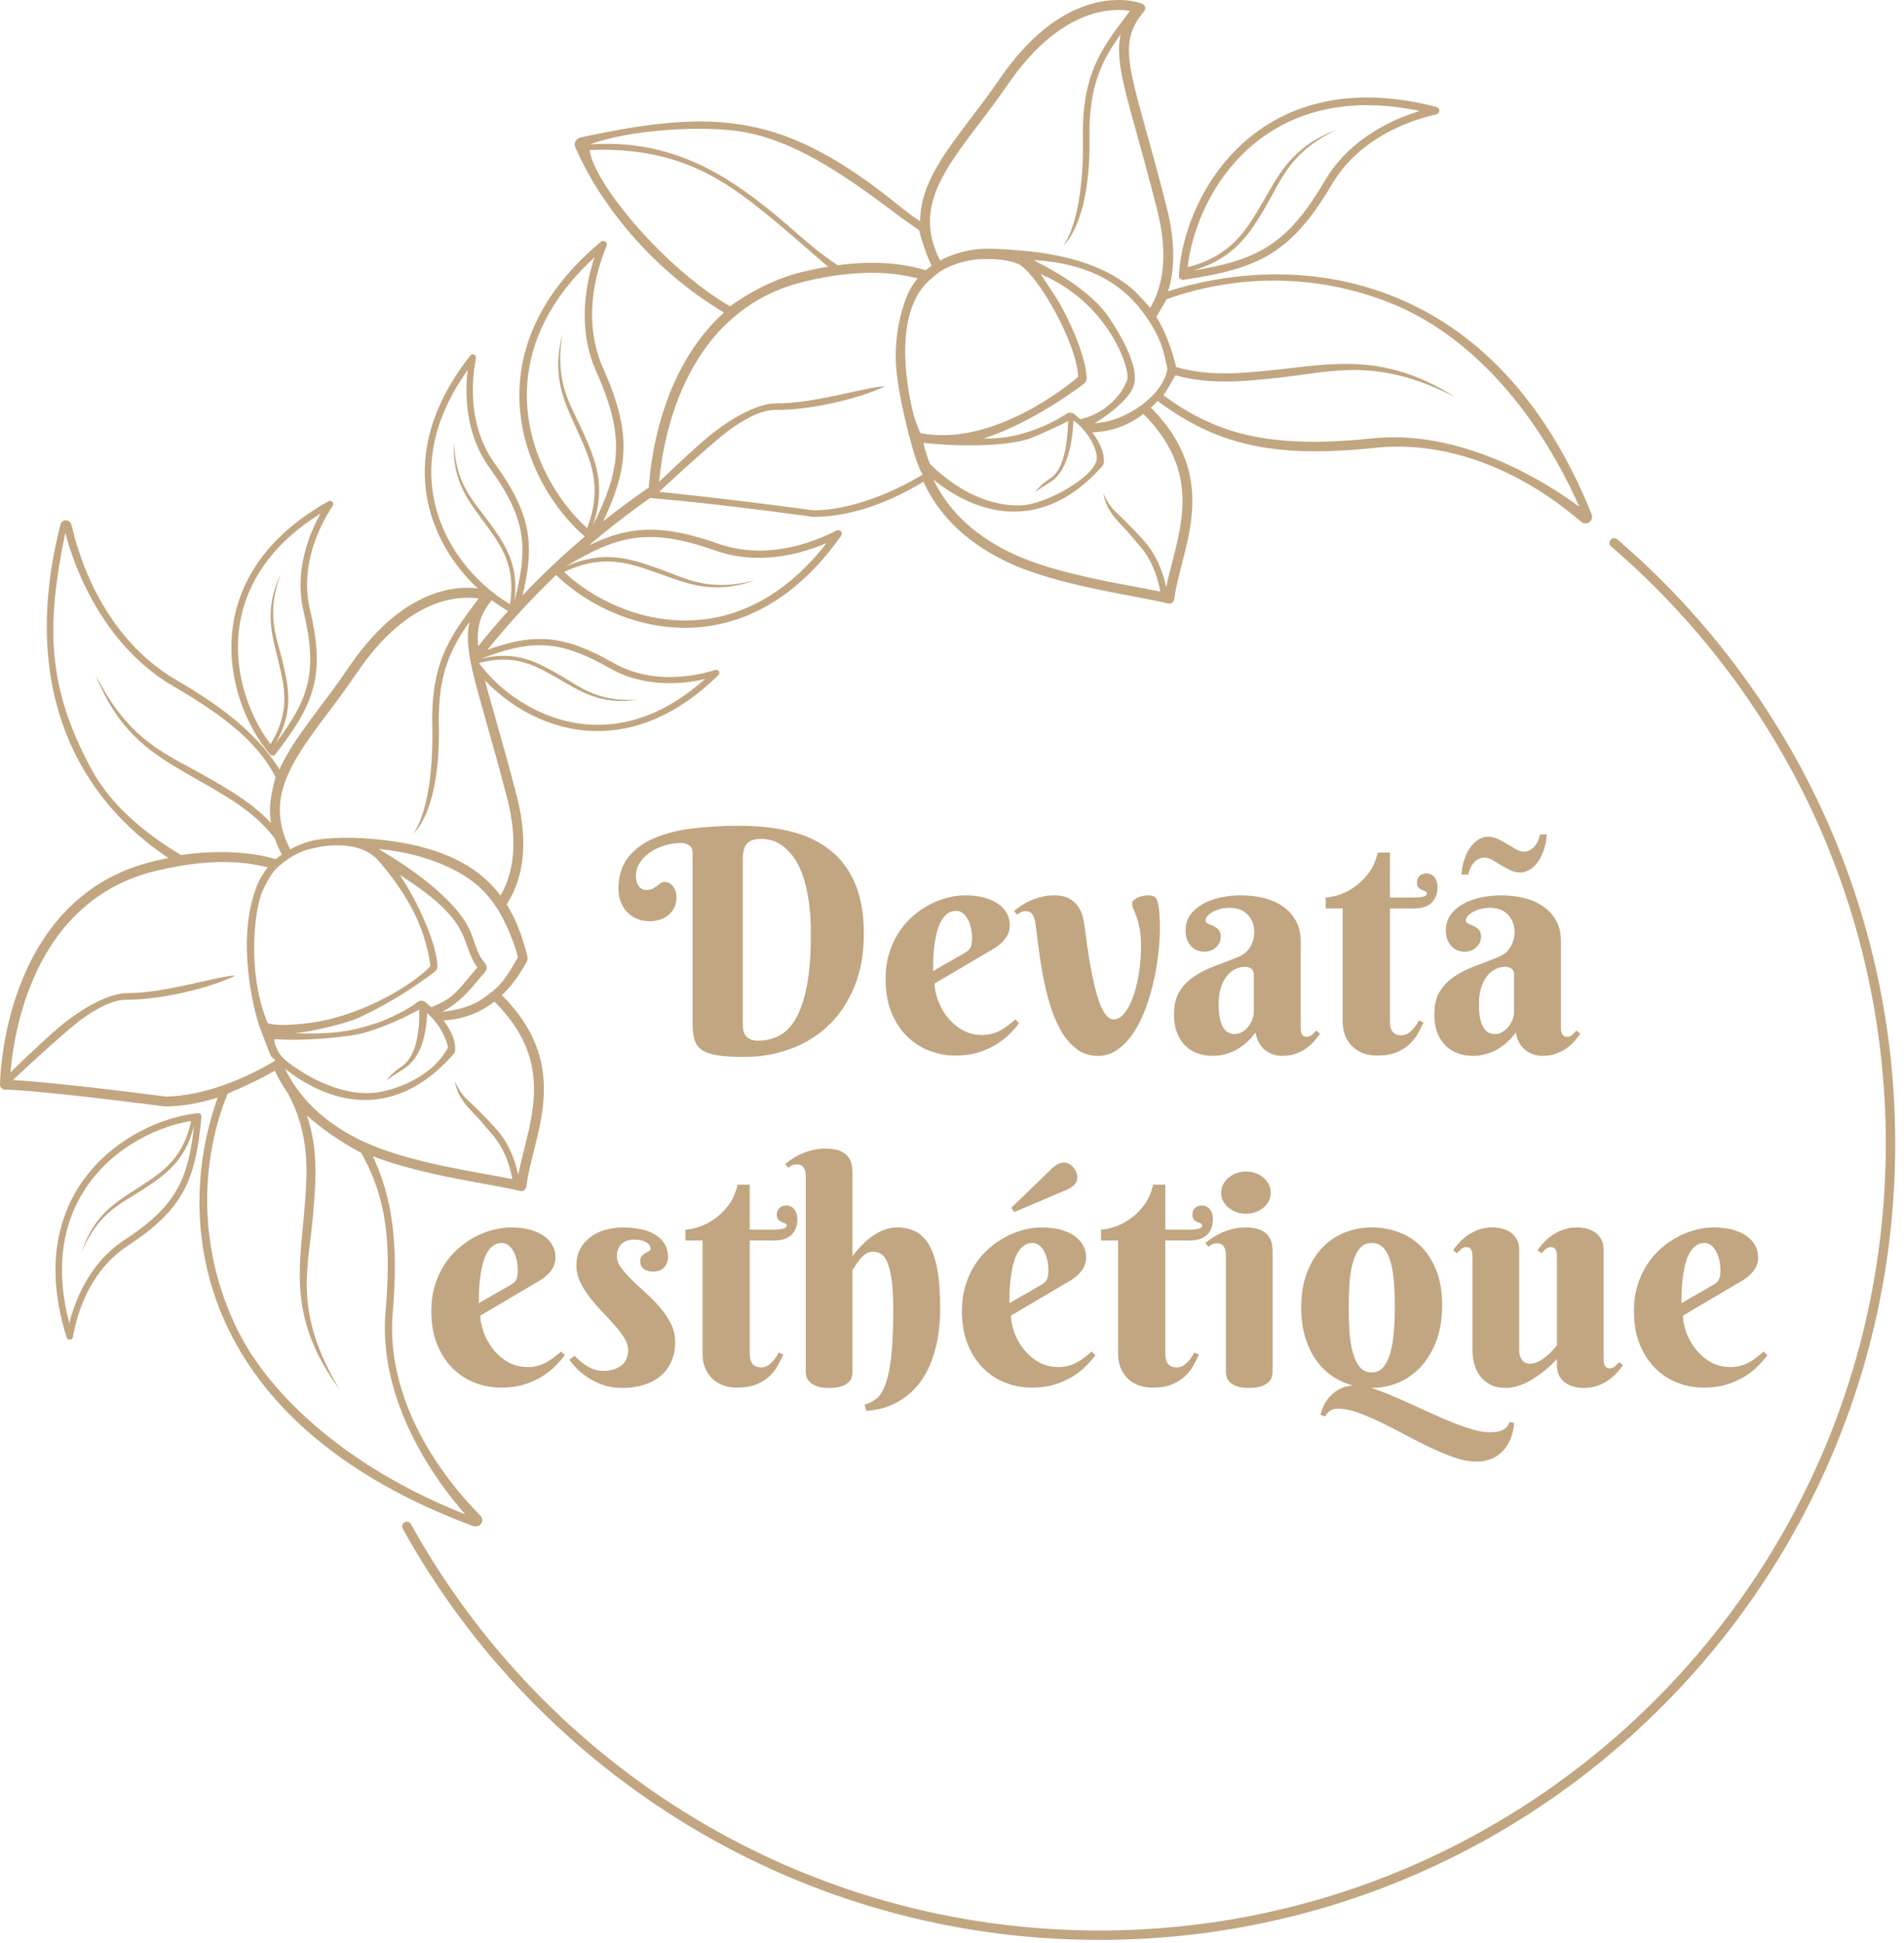
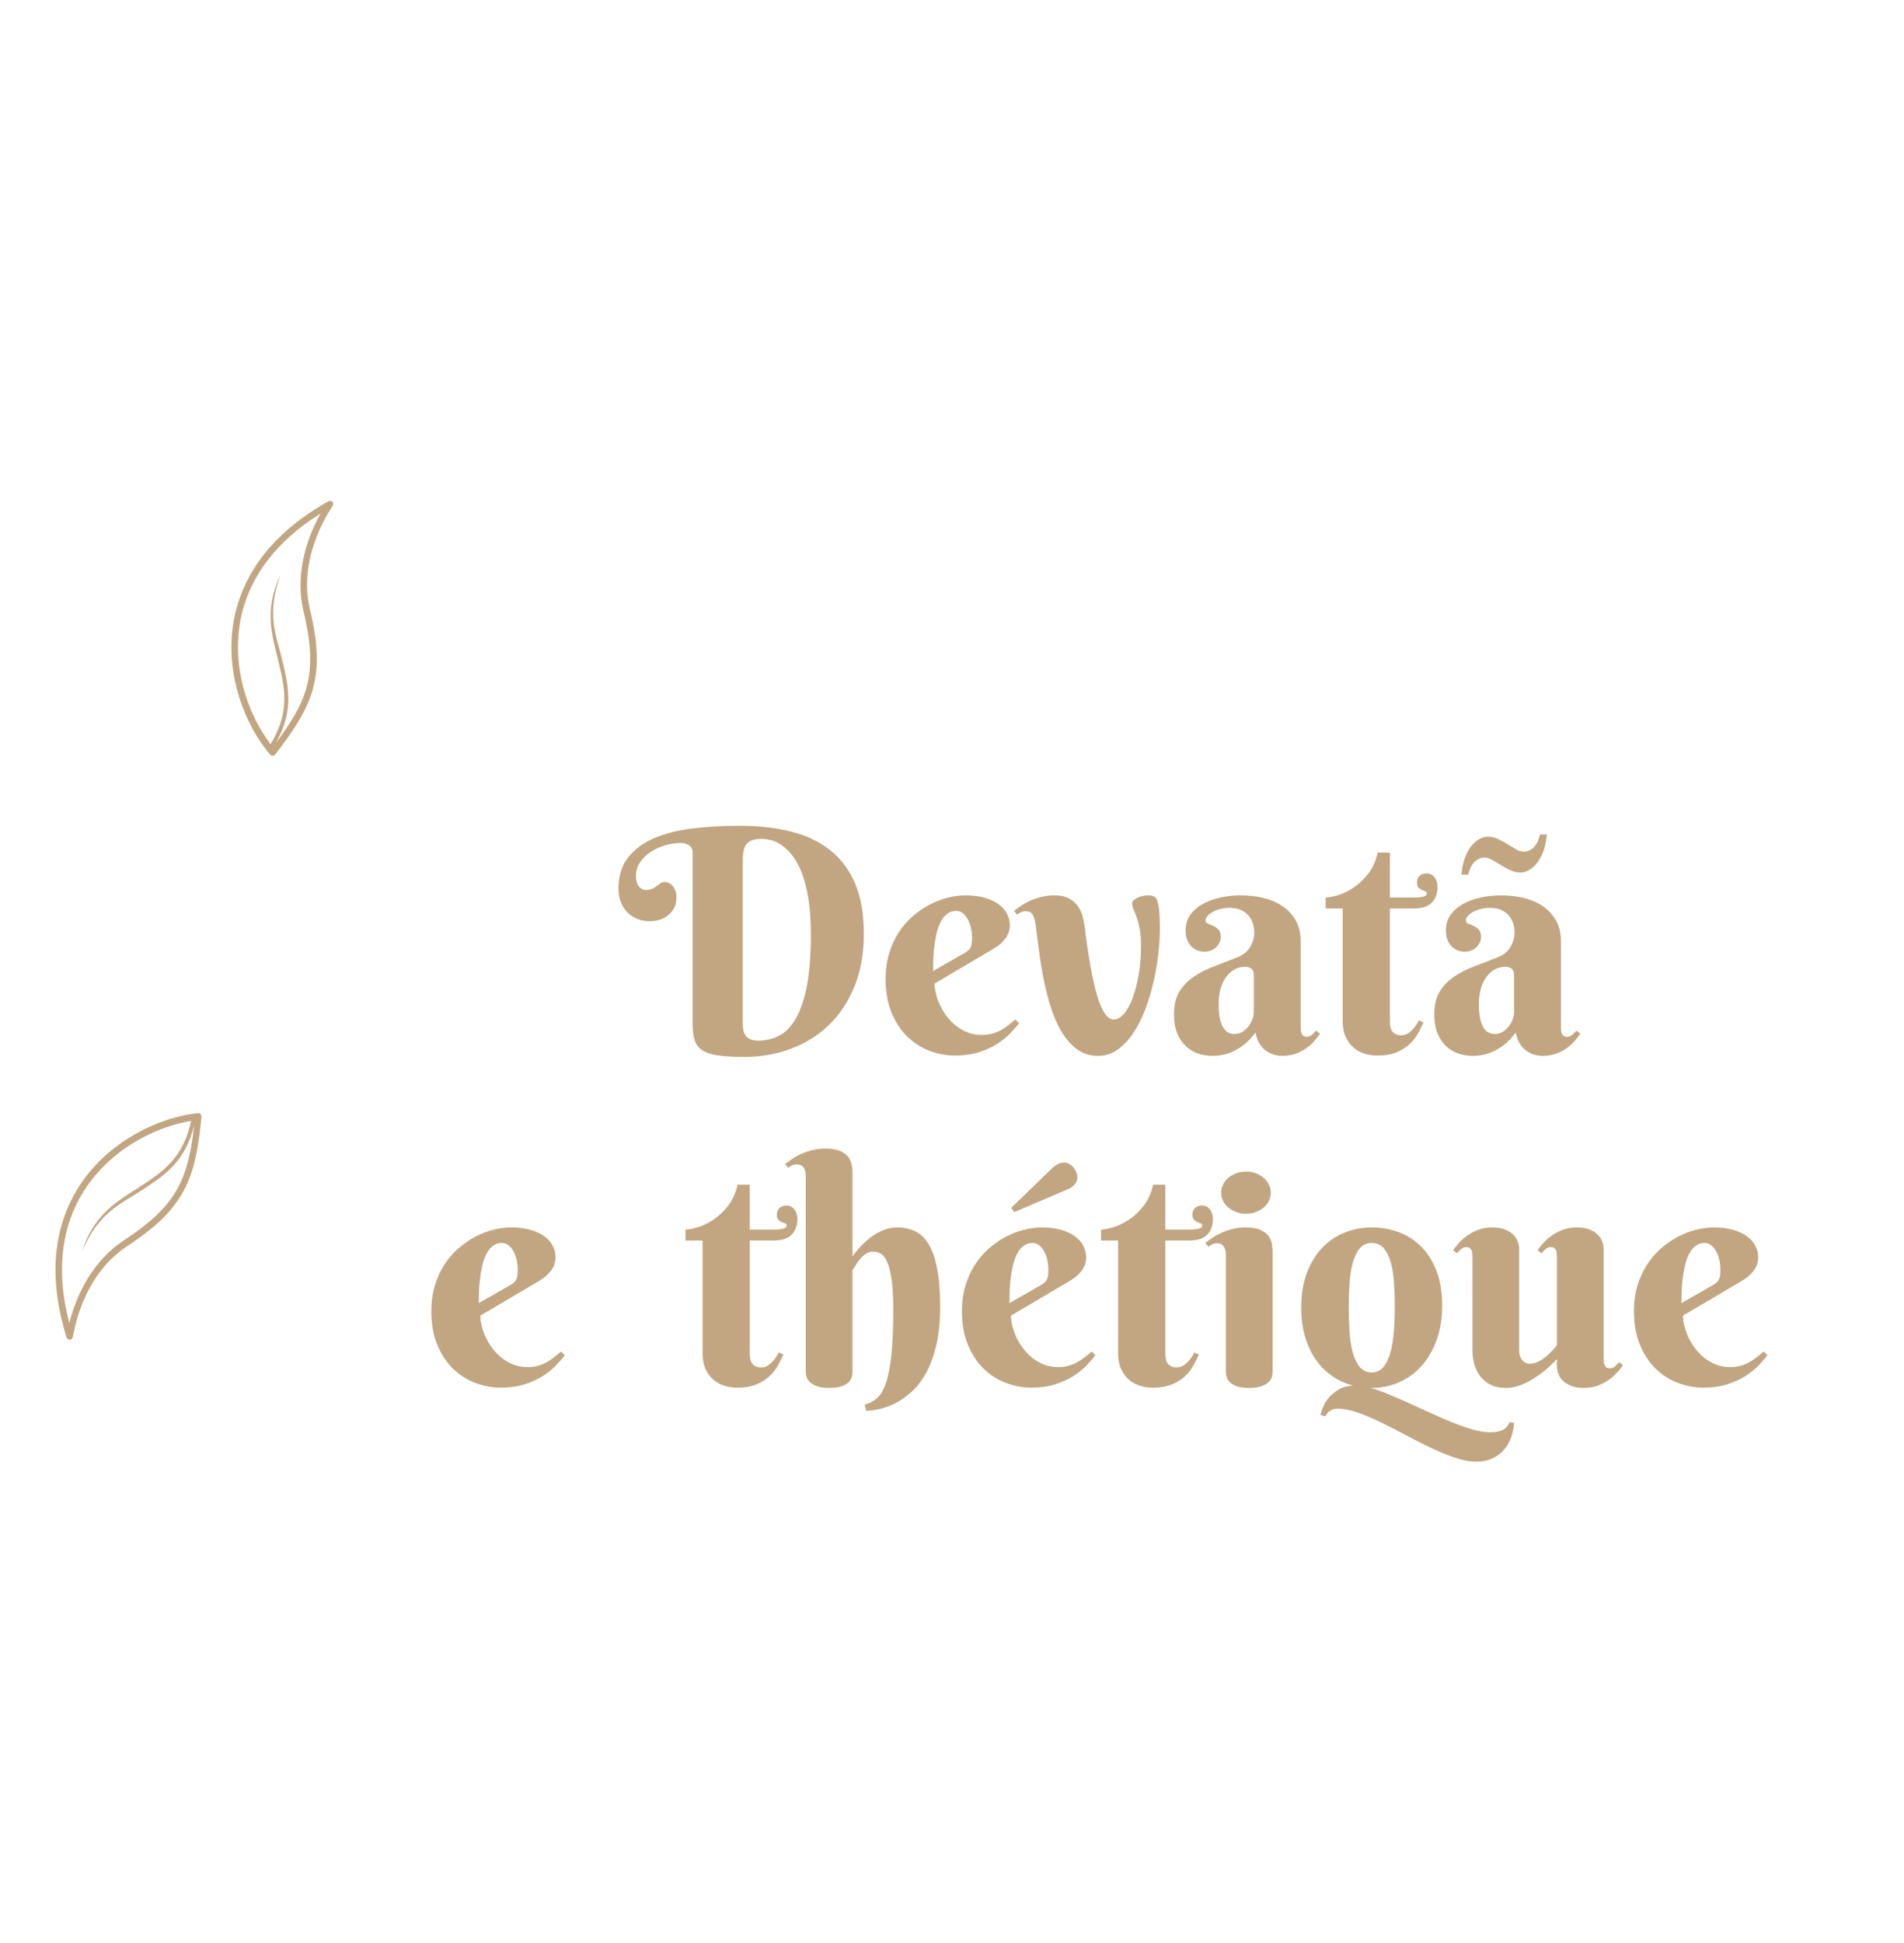
<svg xmlns="http://www.w3.org/2000/svg" width="100%" height="100%" viewBox="0 0 202 206" xml:space="preserve" style="fill-rule:evenodd;clip-rule:evenodd;stroke-linejoin:round;stroke-miterlimit:2;">
  <g id="logo">
-     <path d="M23.098,116.381c-1.792,0.576 -3.638,0.922 -5.509,0.951c-0.025,0 -0.05,-0.001 -0.074,-0.004c-14.071,-1.805 -16.987,-1.785 -16.987,-1.785c-0.124,0.001 -0.244,-0.042 -0.339,-0.121c-0.012,-0.01 -0.024,-0.021 -0.035,-0.032c-0.099,-0.099 -0.155,-0.233 -0.154,-0.373c0,-0 0.001,-0.251 0.026,-0.702c0.087,-1.547 0.456,-5.449 2.03,-9.641c2.048,-5.455 6.129,-11.387 14.218,-13.338c0.545,-0.131 1.075,-0.249 1.592,-0.352c-3.356,-2.226 -6.44,-5.193 -8.749,-8.977c-3.88,-6.357 -5.596,-15.025 -2.707,-26.373c0.066,-0.261 0.282,-0.444 0.54,-0.458c0.258,-0.014 0.5,0.144 0.605,0.396c0.189,0.452 2.07,11.271 11.216,16.578c5.386,3.125 8.693,5.981 10.882,9.426c0.316,-0.701 0.695,-1.398 1.124,-2.099c1.629,-2.664 3.98,-5.393 6.14,-8.6c3.753,-5.573 7.507,-7.605 10.305,-8.266c1.426,-0.337 2.617,-0.321 3.46,-0.218c-2.633,-2.462 -4.929,-6.03 -5.489,-10.319c-0.549,-4.21 0.565,-9.121 4.696,-14.364c0.095,-0.12 0.25,-0.165 0.388,-0.113c0.137,0.052 0.227,0.191 0.223,0.346c-0.006,0.28 -1.531,6.35 2.004,11.232c2.144,2.96 3.205,5.261 3.515,7.633c0.251,1.925 0.006,3.901 -0.576,6.324c2.086,-2.195 4.29,-4.278 6.6,-6.239c-3.734,-3.212 -7.427,-9.376 -6.89,-16.341c0.372,-4.821 2.761,-10.036 8.593,-14.914c0.134,-0.112 0.317,-0.127 0.458,-0.036c0.141,0.09 0.209,0.266 0.168,0.438c-0.072,0.31 -3.191,6.721 -0.391,12.989c1.698,3.801 2.342,6.614 2.133,9.332c-0.17,2.209 -0.908,4.359 -2.128,6.931c1.571,-1.255 3.188,-2.456 4.847,-3.599c0.096,-1.547 0.488,-5.446 2.087,-9.628c1.184,-3.099 3.028,-6.348 5.892,-8.924c-7.667,-4.562 -13.162,-11.501 -15.782,-17.536c-0.09,-0.206 -0.078,-0.44 0.032,-0.639c0.111,-0.199 0.308,-0.343 0.539,-0.393c7.216,-1.55 12.602,-2.209 17.726,-1.241c5.139,0.97 10.028,3.571 16.22,8.615c0.677,0.552 1.368,1.056 2.069,1.515c-0,-0.039 0,-0.079 0.001,-0.119c0.038,-2.189 0.887,-4.232 2.172,-6.305c1.646,-2.655 4.013,-5.37 6.191,-8.564c3.786,-5.55 7.552,-7.56 10.354,-8.205c2.91,-0.669 4.836,0.12 4.836,0.12c0.157,0.063 0.274,0.197 0.314,0.361c0.04,0.164 -0.001,0.337 -0.11,0.465c-1.602,1.878 -1.883,3.524 -1.363,6.365c0.554,3.029 1.985,7.338 3.779,14.46c0.916,3.633 0.848,6.533 0.143,8.845c7.11,-2.248 15.919,-2.75 24.224,0.679c8.029,3.317 15.61,10.298 20.7,22.972c0.117,0.291 0.04,0.613 -0.193,0.803c-0.233,0.191 -0.571,0.208 -0.842,0.044c-0.49,-0.296 -9.708,-9.189 -21.972,-7.892c-7.437,0.787 -12.602,0.324 -17.128,-1.544c-2.052,-0.848 -3.975,-1.987 -5.92,-3.439c-0.229,0.254 -0.462,0.492 -0.699,0.715c1.403,1.416 2.393,2.811 3.073,4.177c1.52,3.053 1.519,5.982 1.048,8.743c-0.452,2.653 -1.348,5.142 -1.656,7.421c-0.02,0.149 -0.103,0.282 -0.228,0.365c-0.124,0.084 -0.279,0.11 -0.424,0.072c-3.129,-0.824 -11.768,-1.841 -17.174,-4.459c-4.672,-2.262 -7.337,-5.302 -8.776,-8.459c-3.547,2.146 -7.514,3.693 -11.588,3.731c-0.025,0 -0.05,-0.001 -0.075,-0.004c-14.06,-1.889 -17.219,-1.929 -17.313,-2.008c-2.259,1.575 -4.436,3.259 -6.524,5.044c1.56,-0.764 3.006,-1.274 4.503,-1.514c2.624,-0.422 5.409,-0.02 9.238,1.324c6.315,2.218 12.294,-1.326 12.59,-1.421c0.164,-0.053 0.34,-0.002 0.439,0.128c0.099,0.13 0.1,0.309 0.002,0.448c-4.272,6.057 -9.148,8.797 -13.803,9.545c-6.723,1.08 -13.007,-2.013 -16.428,-5.383c-2.598,2.483 -5.036,5.133 -7.297,7.931c2.168,-0.768 3.973,-1.184 5.781,-1.145c2.279,0.048 4.568,0.815 7.593,2.54c4.988,2.844 10.58,0.772 10.844,0.737c0.147,-0.019 0.287,0.051 0.351,0.176c0.064,0.125 0.037,0.277 -0.067,0.379c-4.538,4.455 -9.075,6.016 -13.119,5.931c-4.856,-0.102 -9.011,-2.592 -11.636,-5.366c0.732,2.85 1.927,6.672 3.35,12.181c1.036,4.01 0.865,7.131 -0.045,9.558c-0.273,0.728 -0.614,1.395 -1.009,2.006c1.046,1.667 1.716,3.548 2.208,5.556c0.041,0.168 0.019,0.344 -0.063,0.496c-0.795,1.487 -1.691,2.664 -2.652,3.576c1.41,1.408 2.409,2.797 3.097,4.159c1.538,3.044 1.554,5.974 1.099,8.737c-0.436,2.656 -1.317,5.15 -1.612,7.431c-0.019,0.149 -0.101,0.282 -0.225,0.366c-0.124,0.085 -0.279,0.111 -0.424,0.074c-2.845,-0.73 -10.231,-1.594 -15.625,-3.681c2.089,4.401 2.723,9.407 2.115,16.524c-1.025,11.982 9.016,21.183 9.357,21.668c0.188,0.27 0.18,0.6 -0.021,0.824c-0.201,0.224 -0.551,0.294 -0.873,0.174c-14.051,-5.236 -21.945,-12.796 -25.837,-20.723c-4.218,-8.587 -3.727,-17.631 -1.199,-24.701Zm15.222,5.869c-1.947,-0.996 -4.487,-2.75 -5.762,-3.976c1.228,3.629 0.954,7.018 0.658,10.522c-0.485,5.737 -2.19,10.231 2.843,18.597c-5.476,-7.425 -4.295,-12.837 -3.795,-18.752c0.355,-4.19 0.701,-8.206 -1.723,-12.708c-0.399,-0.567 -0.749,-1.144 -1.054,-1.727c-0.089,-0.17 -0.174,-0.34 -0.255,-0.51c-0.026,-0.054 -0.052,-0.109 -0.077,-0.164c-0.034,0.021 -0.068,0.042 -0.101,0.062c-1.264,0.769 -3.54,1.801 -4.896,2.375c-2.853,6.946 -3.286,16.252 1.023,25.027c3.473,7.073 11.892,14.755 24.177,19.588c-3.428,-3.865 -9.248,-12.216 -8.456,-21.475c0.594,-6.953 0.137,-11.414 -1.963,-15.69c-0.193,-0.394 -0.399,-0.783 -0.619,-1.169Zm85.461,-90.524c-0.166,0.319 -0.921,1.579 -1.113,1.871c0.995,1.607 1.642,3.408 2.117,5.33c3.611,1.018 7.001,0.659 10.51,0.29c6.054,-0.635 11.607,-1.877 19.094,2.9c-8.458,-4.345 -13.082,-2.651 -18.953,-2.035c-3.585,0.376 -7.051,0.728 -10.735,-0.281c-0.323,0.583 -0.921,1.617 -1.274,2.105c1.815,1.349 3.551,2.347 5.473,3.14c4.331,1.788 9.538,2.195 16.654,1.442c9.477,-1.003 18.423,4.59 22,7.249c-5.144,-11.512 -12.514,-18.497 -19.679,-21.456c-8.448,-3.49 -17.083,-3.058 -24.094,-0.555Zm-91.091,58.356c-1.673,0.421 -3.188,1.816 -3.451,2.102c-0.502,0.545 -0.889,1.241 -1.373,2.273c-0.867,1.847 -1.716,8.646 0.538,14.053c1.534,0.45 5.141,-0.032 6.988,-0.536c5.885,-1.605 9.865,-4.909 10.272,-5.565c-0.619,-4.624 -2.933,-8.112 -5.426,-11.046c-2.185,-2.57 -6.453,-1.59 -7.548,-1.281Zm17.143,-20.435c-0.243,-1.454 -0.269,-2.626 -0.028,-3.685c-1.89,2.653 -3.365,5.447 -3.245,10.872c0.211,9.468 -2.855,11.708 -2.725,11.566c0,0 2.229,-2.479 2.027,-11.551c-0.157,-7.057 2.282,-9.805 4.916,-13.382c-2.085,-0.314 -7.501,-0.16 -12.992,7.995c-2.15,3.193 -4.493,5.908 -6.116,8.562c-0.547,0.894 -1.011,1.78 -1.353,2.675c-0.216,0.568 -0.383,1.139 -0.49,1.719c-0.085,0.457 -0.132,0.919 -0.138,1.389c-0.014,1.281 0.286,2.614 0.99,4.045c0.034,0.071 0.07,0.141 0.107,0.212c0.004,-0.002 0.008,-0.005 0.013,-0.007c0.264,-0.143 0.534,-0.274 0.809,-0.392c0.375,-0.161 0.758,-0.299 1.144,-0.415c0.005,-0.002 0.011,-0.003 0.016,-0.005c1.886,-0.564 5.41,-0.377 5.532,-0.37c6.278,0.362 10.267,1.873 12.896,4.08c0.733,0.616 1.363,1.286 1.907,2.004c0.259,-0.445 0.487,-0.922 0.678,-1.432c0.851,-2.267 0.979,-5.182 0.012,-8.928c-1.675,-6.484 -3.033,-10.643 -3.699,-13.629c-0.051,-0.23 -0.098,-0.452 -0.141,-0.669c-0.014,-0.07 -0.027,-0.139 -0.04,-0.207c-0.012,-0.063 -0.024,-0.125 -0.035,-0.186c-0.015,-0.083 -0.029,-0.165 -0.042,-0.246l-0.003,-0.015Zm48.632,-39.802c-4.266,4.05 -1.674,13.824 -1.376,14.679c0.228,0.651 0.435,1.133 0.56,1.404c7.582,1.497 15.699,-5.029 16.741,-5.987c-0.021,-0.209 -0.081,-0.788 -0.126,-1.017c-0.128,-0.661 -0.346,-1.398 -0.629,-2.171c-0.351,-0.959 -0.802,-1.972 -1.307,-2.959c-0.232,-0.455 -0.476,-0.905 -0.726,-1.342c-0.55,-0.958 -1.132,-1.853 -1.697,-2.601c-0.262,-0.346 -0.52,-0.661 -0.769,-0.933c-0.238,-0.261 -0.469,-0.483 -0.688,-0.658c-0.215,-0.171 -0.403,-0.298 -0.576,-0.33c-0.049,-0.01 -0.097,-0.024 -0.144,-0.044c-0.868,-0.369 -3.091,-0.566 -4.647,-0.308c-0.404,0.067 -0.815,0.16 -1.224,0.279c-0.574,0.168 -1.144,0.391 -1.683,0.677c-0.577,0.306 -1.229,0.856 -1.709,1.311Zm-67.275,84.189c-0.354,-0.246 -0.675,-0.488 -0.96,-0.715c1.134,2.332 2.997,4.58 5.946,6.438c0.691,0.435 1.441,0.849 2.255,1.237c0.124,0.059 0.248,0.117 0.375,0.174c4.823,2.176 11.946,3.133 15.546,3.868c-0.117,-0.712 -0.571,-2.843 -2.01,-4.599c-0.991,-1.147 -1.372,-1.636 -1.961,-2.241c-0.943,-0.969 -1.845,-1.904 -2.12,-3.532c0.762,1.685 1.397,1.96 2.235,2.821c0.597,0.613 1.373,1.336 2.378,2.5c0.002,0.003 0.004,0.005 0.006,0.007c1.356,1.653 1.899,3.617 2.098,4.596c0.385,-1.977 1.063,-4.098 1.431,-6.333c0.421,-2.559 0.424,-5.275 -1.001,-8.094c-0.656,-1.3 -1.611,-2.617 -2.954,-3.951c-1.7,1.323 -3.564,1.908 -5.413,1.991c0.05,0.064 0.099,0.128 0.147,0.194c0.661,0.897 1.159,1.96 1.098,2.97c-0.009,0.155 -0.07,0.303 -0.173,0.42c-2.875,3.266 -5.783,4.566 -8.426,4.816c-1.659,0.157 -3.22,-0.107 -4.614,-0.577c-1.52,-0.512 -2.844,-1.268 -3.883,-1.99Zm65.01,-82.598c0.04,-0.097 0.081,-0.192 0.124,-0.286c0.278,-0.607 0.628,-1.148 1.033,-1.628c-2.006,-0.522 -4.27,-0.731 -6.955,-0.505c-0.359,0.03 -0.726,0.068 -1.101,0.114c-1.197,0.148 -2.474,0.377 -3.845,0.699c-2.504,0.589 -4.606,1.582 -6.369,2.833c-0.461,0.327 -0.899,0.672 -1.314,1.031c-2.881,2.491 -4.71,5.698 -5.875,8.745c-1.319,3.45 -1.789,6.701 -1.956,8.504c-0.005,0.05 -0.009,0.099 -0.014,0.147c0.13,-0.124 0.288,-0.276 0.47,-0.449c1.347,-1.284 3.961,-3.742 5.342,-4.807c2.08,-1.605 4.72,-3.071 6.599,-3.059c4.179,0.026 9.607,-1.779 11.512,-1.806c-1.701,0.91 -7.115,2.53 -11.596,2.503c-1.585,-0.01 -3.31,1.06 -4.472,1.838c-0.745,0.498 -2.199,1.735 -3.647,3.015c-1.748,1.544 -3.741,3.394 -4.216,3.834c0.033,0.002 6.415,0.619 16.442,1.965c3.852,-0.046 8.161,-1.773 11.545,-3.807c-0.337,-0.454 -0.45,-0.919 -0.479,-0.98c-0.56,-1.168 -2.342,-7.869 -2.396,-11.211c-0.008,-0.493 0.002,-0.999 0.036,-1.515c0.102,-1.588 0.417,-3.275 1.059,-4.988c0.024,-0.063 0.048,-0.125 0.073,-0.187Zm-36.353,29.225c3.328,3.135 9.207,5.938 15.491,4.929c4.153,-0.668 8.473,-3.008 12.355,-8c-2.221,0.957 -6.911,2.512 -11.79,0.798c-3.665,-1.287 -6.326,-1.693 -8.836,-1.29c-2.262,0.363 -4.398,1.379 -7.029,2.967c4.022,-1.784 6.807,-0.826 9.744,0.203c3.023,1.059 5.254,2.531 10.263,1.294c-4.551,1.587 -7.328,0.237 -10.446,-0.855c-2.918,-1.022 -5.676,-1.994 -9.752,-0.046Zm39.195,-9.785c1.382,2.886 3.876,5.651 8.156,7.724c4.808,2.328 12.207,3.36 15.896,4.136c-0.113,-0.713 -0.554,-2.847 -1.982,-4.611c-0.985,-1.153 -1.363,-1.645 -1.948,-2.253c-0.937,-0.974 -1.833,-1.914 -2.099,-3.544c0.752,1.689 1.386,1.968 2.218,2.834c0.594,0.617 1.365,1.344 2.363,2.514c0.002,0.003 0.004,0.005 0.006,0.007c1.347,1.661 1.878,3.628 2.071,4.609c0.396,-1.975 1.088,-4.092 1.468,-6.325c0.436,-2.557 0.456,-5.273 -0.952,-8.1c-0.649,-1.304 -1.596,-2.627 -2.931,-3.968c-1.708,1.312 -3.575,1.887 -5.425,1.959c0.05,0.064 0.098,0.129 0.146,0.195c0.656,0.9 1.147,1.966 1.081,2.976c-0.01,0.155 -0.072,0.302 -0.176,0.418c-2.894,3.25 -5.809,4.532 -8.454,4.767c-4.084,0.362 -7.558,-1.822 -9.438,-3.338Zm22.16,-17.831c-1.675,-2.225 -4.769,-5.076 -11.544,-5.469c0.759,0.454 5.909,2.844 8.101,6.254c0.304,0.472 2.447,3.579 2.635,5.96c0.079,0.996 -0.349,1.671 -0.552,1.951c-1.191,1.642 -3.399,2.942 -3.692,3.133c3.379,-0.156 7.279,-3.026 7.7,-5.751c-0.384,-1.905 -0.718,-3.513 -2.648,-6.078Zm-22.104,-6.936c0.163,0.493 0.374,0.998 0.637,1.516c0.432,-0.232 0.879,-0.429 1.335,-0.594c0.216,-0.078 0.434,-0.149 0.653,-0.213c0.677,-0.199 1.361,-0.328 2.023,-0.399c1.183,-0.127 3.389,0.053 3.511,0.061c3.398,0.216 6.123,0.765 8.323,1.576c1.365,0.504 2.527,1.108 3.523,1.795c0.363,0.251 0.704,0.513 1.025,0.785c0.439,0.373 1.68,1.728 1.895,2.016c0.248,-0.42 0.468,-0.868 0.655,-1.346c0.011,-0.027 0.022,-0.055 0.032,-0.082c0.864,-2.262 1.01,-5.176 0.065,-8.928c-1.803,-7.155 -3.238,-11.484 -3.795,-14.528c-0.304,-1.666 -0.355,-2.969 -0.083,-4.132c-1.906,2.641 -3.397,5.427 -3.309,10.852c0.155,9.47 -2.925,11.691 -2.793,11.55c-0,0 2.243,-2.466 2.095,-11.539c-0.115,-7.057 2.339,-9.791 4.995,-13.352c-2.083,-0.327 -7.5,-0.205 -13.039,7.917c-2.17,3.181 -4.528,5.882 -6.167,8.526c-1.177,1.9 -1.98,3.765 -2.015,5.772c-0.004,0.253 0.004,0.509 0.025,0.767c0.052,0.642 0.185,1.3 0.409,1.98Zm-70.349,61.17c-0.078,-0.503 -0.113,-0.997 -0.107,-1.484c0.011,-0.947 0.312,-2.467 0.597,-3.375c-1.867,-3.706 -5.532,-6.564 -10.839,-9.643c-7.067,-4.1 -10.372,-11.937 -11.473,-16.286c-2.009,9.786 -2.004,16.299 2.805,25.134c2.117,3.889 5.811,6.852 9.474,9.048c3.868,-0.573 7.418,-0.339 10.066,0.434c0.2,-0.173 0.408,-0.335 0.622,-0.488c-0.306,-0.583 -0.55,-1.152 -0.739,-1.708c-2.004,-2.641 -4.589,-4.139 -7.263,-5.694c-4.512,-2.623 -8.984,-4.573 -11.751,-11.667c3.657,7.286 7.715,8.453 12.09,10.997c2.346,1.364 4.619,2.694 6.518,4.732Zm33.541,-31.272c1.647,-4.332 0.421,-7.068 -0.87,-9.966c-1.379,-3.094 -2.994,-5.82 -1.755,-10.606c-0.843,5.225 0.851,7.381 2.188,10.383c1.299,2.915 2.514,5.681 1.029,9.943c1.401,-2.824 2.26,-5.092 2.441,-7.435c0.2,-2.601 -0.44,-5.287 -2.064,-8.924c-2.164,-4.843 -0.97,-9.768 -0.179,-12.12c-4.775,4.39 -6.804,9.003 -7.135,13.305c-0.502,6.508 2.859,12.282 6.345,15.42Zm-12.675,47.801c0.202,-0.242 0.422,-0.506 0.67,-0.799c0.112,-0.133 0.231,-0.273 0.356,-0.418c-0.61,-0.859 -0.871,-1.672 -1.187,-2.554c-0.027,-0.075 -0.054,-0.15 -0.082,-0.225c-0.116,-0.311 -0.246,-0.631 -0.412,-0.966c-0.758,-1.524 -2.263,-3.358 -6.54,-6.063c1.442,2.173 2.84,5 3.537,7.324c0.165,0.551 0.291,1.074 0.368,1.553c0.045,0.278 0.074,0.541 0.085,0.786c0.01,0.225 -0.089,0.441 -0.265,0.58c-0,-0 -3.896,3.067 -8.41,5.034c-0.724,0.315 -4.292,1.329 -6.513,1.5c5.706,0.238 7.524,-0.777 8.889,-1.113c3.095,-1.205 4.198,-2.213 4.198,-2.213c0.25,-0.166 0.579,-0.154 0.817,0.032c-0,-0 0.26,0.203 0.629,0.546c2.008,-0.825 2.496,-1.373 3.86,-3.004Zm2.555,-40.164c-1.237,1.512 -1.625,2.888 -1.432,4.874c1.021,-1.274 2.078,-2.517 3.17,-3.728c-0.574,-0.326 -1.158,-0.709 -1.738,-1.146Zm60.9,-30.244c0.743,1.472 1.379,3 1.777,4.357c0.162,0.552 0.284,1.076 0.359,1.556c0.044,0.277 0.071,0.54 0.081,0.786c0.008,0.225 -0.092,0.44 -0.269,0.578c-0,0 -3.914,3.044 -8.44,4.984c-0.725,0.311 -1.466,0.592 -2.21,0.829c4.727,0.211 8.795,-2.615 8.795,-2.615c0.251,-0.165 0.58,-0.151 0.816,0.036c0,-0 0.259,0.204 0.626,0.55c2.672,-0.598 4.475,-2.63 5.012,-4.266c0.211,-1.342 -2.09,-8.102 -9.218,-11.133c0.339,0.516 1.628,2.42 1.952,2.993c0.247,0.439 0.488,0.889 0.719,1.345Zm-13.952,16.235c0.213,0.199 0.486,0.443 0.814,0.71c1.68,1.368 4.733,3.385 8.397,3.247c2.72,-0.102 7.765,-3.063 8.013,-4.835c0.173,-1.234 -1.17,-3.274 -2.454,-4.183c-0.18,4.06 -1.369,5.896 -2.419,6.522c-0.473,0.283 -1.291,0.815 -1.627,1.071c0.252,-0.393 0.963,-1.058 1.471,-1.361c1.021,-0.609 1.878,-2.106 2.012,-6.174c-0.512,0.332 -3.7,1.791 -4.395,1.978c-2.083,0.56 -4.534,0.633 -6.604,0.612c-0.581,-0.006 -1.132,-0.024 -1.639,-0.047c-1.019,-0.047 -2.166,-0.157 -2.701,-0.209c-0.015,0.263 0.495,1.823 0.666,2.209c0.084,0.088 0.241,0.249 0.466,0.46Zm-67.236,63.922c1.776,1.176 4.869,2.601 7.772,2.327c2.31,-0.219 6.289,-1.743 7.865,-4.797c-0.043,-0.635 -0.651,-1.838 -1.066,-2.4c-0.37,-0.503 -0.791,-0.945 -1.133,-1.271c-0.156,4.06 -1.616,5.417 -2.662,6.05c-0.472,0.285 -1.286,0.822 -1.621,1.08c0.25,-0.395 0.957,-1.063 1.463,-1.37c1.018,-0.615 2.067,-2.303 1.973,-6.117c-2.141,1.19 -5.133,2.436 -6.932,2.703c-4.675,0.693 -7.889,0.477 -8.423,0.428c-0.008,0.153 0.006,0.32 0.053,0.508c0.035,0.136 0.216,0.53 0.288,0.691c0.455,1.005 1.965,1.865 2.423,2.168Zm65.636,-89.134c-0.811,-0.587 -1.465,-1.004 -2.687,-1.929c-6.096,-4.611 -10.841,-7.532 -15.758,-8.461c-4.43,-0.837 -12.592,-0.227 -16.457,1.283c8.637,-0.62 14.541,3.316 19.292,7.179c2.403,1.954 4.385,3.965 6.977,5.63c3.752,-0.503 6.745,-0.238 9.331,0.534c0.2,-0.172 0.409,-0.333 0.625,-0.484c-0.496,-0.961 -1.132,-2.863 -1.323,-3.752Zm-20.054,8.063c1.946,-1.461 4.909,-3.007 7.752,-3.675c0.919,-0.216 1.797,-0.392 2.638,-0.531c-1.823,-1.542 -4.218,-3.693 -6.397,-5.465c-4.722,-3.84 -9.624,-7.271 -18.916,-6.908c0.531,3.654 8.011,12.593 14.923,16.579Zm-23.354,31.581c0.635,-4.018 -0.911,-6.149 -2.543,-8.406c-1.742,-2.41 -3.621,-4.461 -3.419,-8.797c0.218,4.642 2.061,6.189 3.751,8.527c1.642,2.271 3.184,4.429 2.676,8.358c0.695,-2.678 1.024,-4.782 0.757,-6.828c-0.296,-2.271 -1.33,-4.463 -3.381,-7.296c-2.732,-3.771 -2.594,-8.218 -2.338,-10.382c-3.312,4.633 -4.223,8.962 -3.733,12.718c0.741,5.683 4.67,10.038 8.23,12.106Zm-26.452,45.13c-0.535,-1.263 -2.476,-8.396 -0.808,-14.054c0.104,-0.351 0.221,-0.705 0.351,-1.059c0.017,-0.046 0.035,-0.092 0.052,-0.137c0.292,-0.747 0.69,-1.402 1.165,-1.972c-2.066,-0.525 -4.404,-0.717 -7.189,-0.442c-0.658,0.065 -1.341,0.156 -2.052,0.275c-0.846,0.142 -1.731,0.323 -2.658,0.546c-7.682,1.853 -11.537,7.507 -13.483,12.688c-1.298,3.459 -1.749,6.712 -1.906,8.516c-0.004,0.05 -0.008,0.1 -0.012,0.148c0.129,-0.125 0.286,-0.278 0.467,-0.452c1.339,-1.293 3.939,-3.766 5.314,-4.84c2.069,-1.616 4.701,-3.097 6.58,-3.097c4.179,0.001 9.596,-1.835 11.501,-1.874c-1.695,0.92 -7.099,2.572 -11.581,2.571c-1.585,0 -3.304,1.08 -4.461,1.865c-0.742,0.502 -2.188,1.748 -3.629,3.036c-1.739,1.555 -3.47,3.171 -3.943,3.614c0.034,0.002 0.069,0.004 0.105,0.006c1.709,0.101 6.106,0.463 16.14,1.749c1.92,-0.034 3.974,-0.475 5.968,-1.164c0.72,-0.249 1.433,-0.53 2.129,-0.836c0.973,-0.427 1.914,-0.903 2.797,-1.407c0.244,-0.139 0.484,-0.281 0.719,-0.424c-0.329,-0.306 -0.505,-0.498 -0.505,-0.498c-0.045,-0.049 -1.035,-2.696 -1.061,-2.758Zm24.204,-3.769c0.276,-0.201 0.547,-0.425 0.813,-0.67c0.837,-0.775 1.572,-1.991 2.274,-3.253c-0.402,-1.58 -1.14,-3.326 -1.91,-4.678c-0.181,-0.317 -0.376,-0.627 -0.586,-0.928c-0.542,-0.777 -1.186,-1.498 -1.961,-2.148c-1.965,-1.65 -5.7,-3.31 -10.32,-3.719c5.795,3.416 8.56,6.41 9.484,8.23c0.172,0.339 0.309,0.662 0.43,0.974c0.064,0.166 0.123,0.33 0.181,0.491c0.318,0.889 0.447,1.547 1.203,2.434c0.224,0.263 0.222,0.651 -0.005,0.911c-0.246,0.283 -0.472,0.546 -0.681,0.791c-0.246,0.288 -0.468,0.551 -0.673,0.793c-0.642,0.759 -1.744,1.892 -3.192,2.644c3.177,-0.374 4.212,-1.336 4.943,-1.872Zm-0.755,-34.728c2.401,3.035 6.785,6.05 12.022,6.16c3.608,0.076 7.614,-1.234 11.659,-4.85c-2.022,0.466 -6.219,1.056 -10.074,-1.141c-2.895,-1.65 -5.078,-2.403 -7.259,-2.449c-1.965,-0.041 -3.924,0.488 -6.389,1.422c3.669,-0.886 5.872,0.351 8.192,1.672c2.389,1.359 4.045,2.945 8.464,2.672c-4.085,0.638 -6.222,-0.929 -8.685,-2.33c-2.264,-1.288 -4.405,-2.512 -8.024,-1.593c-0.066,0.017 -0.133,0.034 -0.2,0.053c0.094,0.128 0.192,0.256 0.294,0.384Z" style="fill:#c2a681;" />
-     <path d="M170.925,57.947c-0.209,-0.179 -0.233,-0.495 -0.054,-0.705c0.18,-0.209 0.496,-0.233 0.706,-0.053c18.049,15.489 29.491,38.465 29.491,64.092c0,46.599 -37.832,84.432 -84.432,84.432c-31.797,0 -59.512,-17.615 -73.911,-43.611c-0.134,-0.241 -0.047,-0.546 0.195,-0.679c0.241,-0.134 0.546,-0.047 0.679,0.195c14.229,25.688 41.616,43.095 73.037,43.095c46.048,0 83.432,-37.384 83.432,-83.432c0,-25.323 -11.307,-48.027 -29.143,-63.334Z" style="fill:#c2a681;" />
    <path d="M29.204,79.992c2.059,-2.645 3.391,-4.717 4.007,-7.003c0.617,-2.293 0.518,-4.805 -0.322,-8.333c-1.387,-5.817 2.317,-10.802 2.429,-11.056c0.062,-0.141 0.033,-0.303 -0.073,-0.403c-0.106,-0.1 -0.266,-0.117 -0.398,-0.043c-5.779,3.236 -8.665,7.315 -9.761,11.383c-1.645,6.108 0.762,12.212 3.584,15.485c0.066,0.077 0.164,0.119 0.268,0.113c0.103,-0.006 0.2,-0.058 0.266,-0.143Zm-0.5,-1.074c-2.478,-3.248 -4.425,-8.733 -2.946,-14.224c0.978,-3.629 3.458,-7.251 8.253,-10.239c-1.056,1.886 -2.872,5.909 -1.8,10.404c0.804,3.376 0.918,5.778 0.328,7.972c-0.533,1.977 -1.634,3.781 -3.288,5.972c1.958,-3.409 1.364,-5.973 0.722,-8.678c-0.661,-2.785 -1.763,-4.904 -0.2,-9.241c-1.831,3.897 -0.889,6.491 -0.207,9.362c0.638,2.689 1.246,5.229 -0.862,8.672Z" style="fill:#c2a681;" />
    <path d="M21.374,118.429c-0.317,3.336 -0.769,5.757 -1.889,7.843c-1.123,2.092 -2.919,3.853 -5.95,5.843c-4.999,3.282 -5.724,9.45 -5.817,9.712c-0.051,0.145 -0.183,0.242 -0.329,0.242c-0.146,0 -0.274,-0.097 -0.319,-0.242c-1.986,-6.318 -1.287,-11.266 0.706,-14.978c2.992,-5.573 8.931,-8.363 13.229,-8.809c0.102,-0.011 0.202,0.026 0.273,0.102c0.071,0.075 0.106,0.18 0.096,0.287Zm-1.101,0.438c-4.032,0.663 -9.21,3.319 -11.9,8.329c-1.779,3.311 -2.459,7.648 -1.019,13.112c0.525,-2.097 1.964,-6.27 5.827,-8.806c2.901,-1.905 4.632,-3.574 5.707,-5.576c0.969,-1.803 1.405,-3.871 1.704,-6.6c-0.914,3.823 -3.104,5.281 -5.427,6.809c-2.392,1.573 -4.647,2.359 -6.485,6.588c1.341,-4.093 3.806,-5.333 6.272,-6.955c2.308,-1.519 4.494,-2.95 5.321,-6.901Z" style="fill:#c2a681;" />
-     <path d="M125.549,29.669c3.931,-0.573 6.771,-1.252 9.174,-2.703c2.409,-1.454 4.387,-3.684 6.563,-7.391c3.588,-6.114 10.847,-7.339 11.151,-7.465c0.169,-0.069 0.276,-0.231 0.268,-0.404c-0.009,-0.172 -0.131,-0.318 -0.305,-0.364c-7.599,-1.974 -13.416,-0.853 -17.691,1.727c-6.42,3.875 -9.37,11.072 -9.642,16.187c-0.006,0.121 0.044,0.237 0.137,0.317c0.093,0.079 0.219,0.115 0.345,0.096Zm0.454,-1.329c0.545,-4.812 3.381,-11.102 9.152,-14.584c3.814,-2.302 8.908,-3.366 15.463,-1.986c-2.452,0.746 -7.307,2.698 -10.079,7.422c-2.082,3.548 -3.956,5.697 -6.261,7.088c-2.078,1.254 -4.5,1.894 -7.713,2.411c4.472,-1.31 6.068,-3.99 7.739,-6.831c1.72,-2.925 2.516,-5.642 7.412,-8.069c-4.765,1.831 -6.087,4.823 -7.86,7.839c-1.66,2.823 -3.225,5.496 -7.853,6.71Z" style="fill:#c2a681;" />
    <path d="M73.479,90.407c-0,-0.344 -0.127,-0.6 -0.38,-0.767c-0.253,-0.167 -0.53,-0.25 -0.831,-0.25c-0.603,-0 -1.19,0.089 -1.76,0.266c-0.571,0.178 -1.082,0.42 -1.534,0.727c-0.453,0.307 -0.816,0.673 -1.091,1.098c-0.274,0.425 -0.411,0.886 -0.411,1.381c-0,0.344 0.045,0.619 0.137,0.823c0.091,0.205 0.196,0.358 0.315,0.461c0.118,0.102 0.239,0.166 0.363,0.193c0.124,0.027 0.213,0.041 0.267,0.041c0.269,-0 0.489,-0.046 0.662,-0.138c0.172,-0.091 0.328,-0.188 0.468,-0.29c0.14,-0.103 0.272,-0.199 0.396,-0.291c0.123,-0.091 0.266,-0.137 0.428,-0.137c0.129,-0 0.266,0.029 0.411,0.089c0.146,0.059 0.28,0.153 0.404,0.282c0.124,0.129 0.229,0.299 0.315,0.509c0.086,0.21 0.129,0.466 0.129,0.767c0,0.431 -0.083,0.802 -0.25,1.114c-0.167,0.312 -0.382,0.574 -0.646,0.783c-0.264,0.21 -0.565,0.366 -0.904,0.469c-0.339,0.102 -0.676,0.153 -1.01,0.153c-0.516,0 -0.982,-0.089 -1.397,-0.266c-0.414,-0.178 -0.767,-0.423 -1.057,-0.735c-0.291,-0.312 -0.512,-0.678 -0.662,-1.098c-0.151,-0.42 -0.226,-0.867 -0.226,-1.34c-0,-1.346 0.339,-2.452 1.017,-3.319c0.678,-0.867 1.601,-1.55 2.769,-2.051c1.169,-0.501 2.53,-0.845 4.086,-1.033c1.556,-0.189 3.211,-0.283 4.966,-0.283c2.002,-0 3.814,0.202 5.434,0.606c1.62,0.403 3.006,1.057 4.158,1.962c1.152,0.904 2.04,2.085 2.665,3.544c0.624,1.459 0.936,3.238 0.936,5.337c0,2.1 -0.331,3.962 -0.993,5.588c-0.662,1.625 -1.566,2.99 -2.713,4.093c-1.146,1.104 -2.492,1.944 -4.037,2.52c-1.545,0.576 -3.2,0.864 -4.966,0.864c-1.173,-0 -2.118,-0.057 -2.834,-0.17c-0.716,-0.113 -1.268,-0.307 -1.655,-0.581c-0.388,-0.275 -0.646,-0.641 -0.775,-1.098c-0.129,-0.458 -0.194,-1.037 -0.194,-1.736l-0,-18.087Zm5.329,18.232c0,0.614 0.137,1.052 0.412,1.316c0.274,0.264 0.681,0.396 1.219,0.396c0.807,-0 1.553,-0.178 2.237,-0.533c0.683,-0.355 1.273,-0.966 1.768,-1.833c0.495,-0.867 0.883,-2.021 1.163,-3.464c0.28,-1.443 0.419,-3.257 0.419,-5.442c0,-1.464 -0.088,-2.732 -0.266,-3.803c-0.178,-1.071 -0.412,-1.981 -0.702,-2.729c-0.291,-0.748 -0.622,-1.357 -0.994,-1.825c-0.371,-0.468 -0.75,-0.834 -1.138,-1.098c-0.388,-0.264 -0.767,-0.441 -1.139,-0.533c-0.371,-0.091 -0.702,-0.137 -0.993,-0.137c-0.699,-0 -1.205,0.156 -1.518,0.468c-0.312,0.312 -0.468,0.872 -0.468,1.68l0,17.537Z" style="fill:#c2a681;fill-rule:nonzero;" />
    <path d="M99.155,104.295c0,0.344 0.051,0.719 0.154,1.122c0.102,0.404 0.25,0.81 0.444,1.22c0.194,0.409 0.433,0.799 0.718,1.17c0.286,0.372 0.614,0.703 0.986,0.993c0.371,0.291 0.783,0.523 1.235,0.695c0.452,0.172 0.947,0.258 1.486,0.258c0.376,0 0.726,-0.043 1.049,-0.129c0.323,-0.086 0.625,-0.205 0.905,-0.355c0.279,-0.151 0.549,-0.326 0.807,-0.525c0.258,-0.199 0.517,-0.412 0.775,-0.638l0.404,0.388c-0.248,0.333 -0.565,0.699 -0.953,1.098c-0.387,0.398 -0.856,0.772 -1.405,1.122c-0.549,0.35 -1.189,0.641 -1.922,0.872c-0.732,0.232 -1.566,0.347 -2.503,0.347c-0.936,0 -1.849,-0.169 -2.737,-0.508c-0.888,-0.34 -1.677,-0.848 -2.366,-1.526c-0.689,-0.679 -1.24,-1.524 -1.655,-2.536c-0.414,-1.012 -0.622,-2.196 -0.622,-3.552c0,-0.98 0.124,-1.879 0.372,-2.697c0.248,-0.819 0.584,-1.556 1.009,-2.213c0.425,-0.656 0.921,-1.232 1.486,-1.728c0.565,-0.495 1.16,-0.907 1.784,-1.235c0.625,-0.328 1.263,-0.576 1.914,-0.743c0.651,-0.167 1.278,-0.25 1.881,-0.25c0.797,-0 1.491,0.086 2.083,0.258c0.593,0.173 1.085,0.404 1.478,0.695c0.393,0.29 0.686,0.627 0.88,1.009c0.194,0.382 0.291,0.783 0.291,1.203c-0,0.506 -0.146,0.961 -0.436,1.365c-0.291,0.403 -0.678,0.756 -1.163,1.057l-6.379,3.763Zm3.246,-3.278c0.14,-0.086 0.256,-0.17 0.347,-0.251c0.092,-0.08 0.165,-0.177 0.218,-0.29c0.054,-0.113 0.095,-0.253 0.122,-0.42c0.026,-0.167 0.04,-0.374 0.04,-0.622c-0,-0.269 -0.03,-0.568 -0.089,-0.896c-0.059,-0.328 -0.159,-0.638 -0.299,-0.929c-0.14,-0.29 -0.317,-0.532 -0.533,-0.726c-0.215,-0.194 -0.473,-0.291 -0.775,-0.291c-0.387,0 -0.718,0.116 -0.993,0.347c-0.274,0.232 -0.5,0.53 -0.678,0.897c-0.178,0.366 -0.318,0.783 -0.42,1.251c-0.102,0.468 -0.18,0.939 -0.234,1.413c-0.054,0.474 -0.086,0.929 -0.097,1.365c-0.011,0.436 -0.016,0.804 -0.016,1.106l3.407,-1.954Z" style="fill:#c2a681;fill-rule:nonzero;" />
    <path d="M109.862,97.981c-0.065,-0.431 -0.17,-0.765 -0.315,-1.001c-0.145,-0.237 -0.39,-0.356 -0.735,-0.356c-0.183,0 -0.342,0.033 -0.476,0.097c-0.135,0.065 -0.277,0.156 -0.428,0.275l-0.323,-0.404c0.248,-0.204 0.525,-0.406 0.832,-0.606c0.306,-0.199 0.637,-0.374 0.993,-0.524c0.355,-0.151 0.737,-0.275 1.146,-0.372c0.409,-0.097 0.84,-0.145 1.292,-0.145c0.646,-0 1.168,0.11 1.567,0.331c0.398,0.221 0.713,0.495 0.944,0.824c0.232,0.328 0.396,0.68 0.493,1.057c0.097,0.377 0.167,0.716 0.21,1.018c0.398,3.262 0.845,5.732 1.34,7.412c0.495,1.679 1.082,2.519 1.76,2.519c0.377,0 0.74,-0.204 1.09,-0.614c0.35,-0.409 0.657,-0.969 0.921,-1.679c0.264,-0.711 0.476,-1.54 0.638,-2.487c0.161,-0.947 0.242,-1.959 0.242,-3.036c-0,-0.71 -0.049,-1.311 -0.145,-1.8c-0.097,-0.49 -0.205,-0.902 -0.323,-1.236c-0.119,-0.334 -0.226,-0.611 -0.323,-0.831c-0.097,-0.221 -0.146,-0.418 -0.146,-0.59c0,-0.161 0.065,-0.296 0.194,-0.404c0.129,-0.107 0.283,-0.199 0.46,-0.274c0.178,-0.076 0.361,-0.129 0.549,-0.162c0.189,-0.032 0.342,-0.048 0.461,-0.048c0.312,-0 0.538,0.043 0.678,0.129c0.14,0.086 0.253,0.253 0.339,0.501c0.097,0.312 0.164,0.724 0.202,1.235c0.038,0.511 0.056,1.058 0.056,1.639c0,0.829 -0.056,1.739 -0.169,2.729c-0.113,0.991 -0.286,1.987 -0.517,2.988c-0.231,1.001 -0.525,1.97 -0.88,2.907c-0.355,0.936 -0.778,1.768 -1.268,2.495c-0.49,0.726 -1.044,1.308 -1.663,1.744c-0.619,0.436 -1.311,0.654 -2.075,0.654c-0.894,-0 -1.669,-0.259 -2.326,-0.776c-0.656,-0.516 -1.213,-1.189 -1.671,-2.018c-0.457,-0.829 -0.837,-1.76 -1.138,-2.794c-0.302,-1.033 -0.547,-2.07 -0.735,-3.108c-0.189,-1.039 -0.339,-2.024 -0.452,-2.956c-0.113,-0.931 -0.213,-1.709 -0.299,-2.333Z" style="fill:#c2a681;fill-rule:nonzero;" />
    <path d="M133.019,103.342c0,-0.269 -0.086,-0.473 -0.258,-0.613c-0.173,-0.14 -0.393,-0.21 -0.662,-0.21c-0.377,-0 -0.735,0.086 -1.074,0.258c-0.339,0.172 -0.638,0.425 -0.897,0.759c-0.258,0.334 -0.462,0.746 -0.613,1.235c-0.151,0.49 -0.226,1.058 -0.226,1.704c-0,0.624 0.045,1.141 0.137,1.55c0.091,0.409 0.215,0.735 0.371,0.977c0.157,0.243 0.337,0.412 0.541,0.509c0.205,0.097 0.42,0.145 0.646,0.145c0.28,0 0.544,-0.072 0.792,-0.218c0.247,-0.145 0.463,-0.331 0.646,-0.557c0.183,-0.226 0.328,-0.479 0.436,-0.759c0.107,-0.28 0.161,-0.56 0.161,-0.84l0,-3.94Zm-2.568,-7.073c-0.366,0 -0.705,0.043 -1.017,0.129c-0.312,0.086 -0.581,0.194 -0.807,0.323c-0.226,0.129 -0.404,0.272 -0.533,0.428c-0.129,0.156 -0.194,0.304 -0.194,0.444c-0,0.162 0.083,0.278 0.25,0.347c0.167,0.07 0.353,0.151 0.557,0.243c0.205,0.091 0.391,0.22 0.558,0.387c0.166,0.167 0.25,0.423 0.25,0.767c-0,0.226 -0.046,0.434 -0.137,0.622c-0.092,0.188 -0.216,0.355 -0.372,0.501c-0.156,0.145 -0.339,0.258 -0.549,0.339c-0.21,0.081 -0.428,0.121 -0.654,0.121c-0.603,-0 -1.09,-0.205 -1.461,-0.614c-0.372,-0.409 -0.558,-0.953 -0.558,-1.631c0,-0.656 0.173,-1.219 0.517,-1.687c0.345,-0.469 0.794,-0.853 1.349,-1.155c0.554,-0.301 1.181,-0.525 1.881,-0.67c0.7,-0.145 1.4,-0.218 2.099,-0.218c0.84,-0 1.642,0.091 2.406,0.274c0.765,0.183 1.44,0.474 2.027,0.872c0.587,0.399 1.055,0.905 1.405,1.518c0.35,0.614 0.525,1.357 0.525,2.229l-0,9.124c-0,0.097 0.005,0.204 0.016,0.323c0.011,0.118 0.038,0.226 0.081,0.323c0.043,0.097 0.107,0.178 0.194,0.242c0.086,0.065 0.209,0.097 0.371,0.097c0.194,0 0.374,-0.073 0.541,-0.218c0.167,-0.145 0.315,-0.293 0.444,-0.444l0.404,0.339c-0.162,0.226 -0.356,0.474 -0.582,0.743c-0.226,0.269 -0.5,0.522 -0.823,0.759c-0.323,0.237 -0.7,0.436 -1.131,0.597c-0.43,0.162 -0.92,0.243 -1.469,0.243c-0.678,-0 -1.281,-0.202 -1.809,-0.606c-0.527,-0.404 -0.872,-1.025 -1.033,-1.865c-0.345,0.463 -0.703,0.85 -1.074,1.163c-0.372,0.312 -0.751,0.565 -1.139,0.759c-0.387,0.193 -0.777,0.333 -1.17,0.419c-0.393,0.087 -0.789,0.13 -1.187,0.13c-0.517,-0 -1.018,-0.081 -1.502,-0.243c-0.485,-0.161 -0.918,-0.417 -1.3,-0.767c-0.382,-0.35 -0.689,-0.804 -0.921,-1.364c-0.231,-0.56 -0.347,-1.244 -0.347,-2.051c0,-0.98 0.194,-1.782 0.582,-2.406c0.387,-0.625 0.896,-1.15 1.526,-1.575c0.629,-0.425 1.345,-0.788 2.147,-1.09c0.802,-0.301 1.623,-0.619 2.463,-0.953c0.624,-0.247 1.079,-0.616 1.365,-1.106c0.285,-0.49 0.428,-0.993 0.428,-1.51c-0,-0.796 -0.235,-1.434 -0.703,-1.913c-0.468,-0.479 -1.106,-0.719 -1.914,-0.719Z" style="fill:#c2a681;fill-rule:nonzero;" />
    <path d="M147.456,96.334l-0,11.934c-0,0.57 0.108,0.966 0.323,1.186c0.215,0.221 0.511,0.332 0.888,0.332c0.291,-0 0.549,-0.081 0.775,-0.243c0.226,-0.161 0.42,-0.344 0.582,-0.549c0.193,-0.226 0.36,-0.49 0.5,-0.791l0.501,0.226c-0.162,0.345 -0.353,0.721 -0.573,1.13c-0.221,0.41 -0.515,0.789 -0.881,1.139c-0.366,0.35 -0.826,0.643 -1.38,0.88c-0.555,0.237 -1.252,0.355 -2.092,0.355c-0.473,0 -0.928,-0.07 -1.364,-0.21c-0.436,-0.14 -0.824,-0.36 -1.163,-0.662c-0.339,-0.301 -0.611,-0.678 -0.815,-1.13c-0.205,-0.452 -0.307,-0.996 -0.307,-1.631l-0,-11.966l-1.809,-0l0,-1.163c0.302,-0 0.722,-0.078 1.26,-0.234c0.538,-0.156 1.09,-0.417 1.655,-0.783c0.565,-0.366 1.09,-0.856 1.575,-1.47c0.484,-0.614 0.829,-1.373 1.033,-2.277l1.292,0l-0,4.764l2.632,-0c0.861,-0 1.292,-0.145 1.292,-0.436c0,-0.108 -0.054,-0.18 -0.161,-0.218c-0.108,-0.038 -0.229,-0.086 -0.364,-0.145c-0.134,-0.06 -0.255,-0.143 -0.363,-0.251c-0.108,-0.107 -0.162,-0.285 -0.162,-0.533c0,-0.301 0.095,-0.538 0.283,-0.71c0.188,-0.172 0.433,-0.259 0.735,-0.259c0.194,0 0.363,0.041 0.508,0.122c0.146,0.08 0.267,0.188 0.364,0.323c0.097,0.134 0.169,0.288 0.218,0.46c0.048,0.172 0.072,0.344 0.072,0.517c0,0.699 -0.201,1.256 -0.605,1.671c-0.404,0.414 -1.052,0.622 -1.946,0.622l-2.503,-0Z" style="fill:#c2a681;fill-rule:nonzero;" />
    <path d="M160.633,103.342c0,-0.269 -0.086,-0.473 -0.258,-0.613c-0.172,-0.14 -0.393,-0.21 -0.662,-0.21c-0.377,-0 -0.735,0.086 -1.074,0.258c-0.339,0.172 -0.638,0.425 -0.896,0.759c-0.259,0.334 -0.463,0.746 -0.614,1.235c-0.151,0.49 -0.226,1.058 -0.226,1.704c-0,0.624 0.046,1.141 0.137,1.55c0.092,0.409 0.216,0.735 0.372,0.977c0.156,0.243 0.336,0.412 0.541,0.509c0.204,0.097 0.419,0.145 0.646,0.145c0.279,0 0.543,-0.072 0.791,-0.218c0.247,-0.145 0.463,-0.331 0.646,-0.557c0.183,-0.226 0.328,-0.479 0.436,-0.759c0.107,-0.28 0.161,-0.56 0.161,-0.84l0,-3.94Zm-2.567,-7.073c-0.366,0 -0.706,0.043 -1.018,0.129c-0.312,0.086 -0.581,0.194 -0.807,0.323c-0.226,0.129 -0.404,0.272 -0.533,0.428c-0.129,0.156 -0.194,0.304 -0.194,0.444c0,0.162 0.084,0.278 0.25,0.347c0.167,0.07 0.353,0.151 0.558,0.243c0.204,0.091 0.39,0.22 0.557,0.387c0.167,0.167 0.25,0.423 0.25,0.767c0,0.226 -0.046,0.434 -0.137,0.622c-0.092,0.188 -0.216,0.355 -0.372,0.501c-0.156,0.145 -0.339,0.258 -0.549,0.339c-0.21,0.081 -0.428,0.121 -0.654,0.121c-0.603,-0 -1.09,-0.205 -1.461,-0.614c-0.372,-0.409 -0.557,-0.953 -0.557,-1.631c-0,-0.656 0.172,-1.219 0.516,-1.687c0.345,-0.469 0.794,-0.853 1.349,-1.155c0.554,-0.301 1.181,-0.525 1.881,-0.67c0.7,-0.145 1.4,-0.218 2.099,-0.218c0.84,-0 1.642,0.091 2.407,0.274c0.764,0.183 1.44,0.474 2.026,0.872c0.587,0.399 1.055,0.905 1.405,1.518c0.35,0.614 0.525,1.357 0.525,2.229l0,9.124c0,0.097 0.005,0.204 0.016,0.323c0.011,0.118 0.038,0.226 0.081,0.323c0.043,0.097 0.108,0.178 0.194,0.242c0.086,0.065 0.21,0.097 0.371,0.097c0.194,0 0.374,-0.073 0.541,-0.218c0.167,-0.145 0.315,-0.293 0.444,-0.444l0.404,0.339c-0.162,0.226 -0.355,0.474 -0.581,0.743c-0.227,0.269 -0.501,0.522 -0.824,0.759c-0.323,0.237 -0.7,0.436 -1.13,0.597c-0.431,0.162 -0.921,0.243 -1.47,0.243c-0.678,-0 -1.281,-0.202 -1.809,-0.606c-0.527,-0.404 -0.872,-1.025 -1.033,-1.865c-0.345,0.463 -0.703,0.85 -1.074,1.163c-0.371,0.312 -0.751,0.565 -1.138,0.759c-0.388,0.193 -0.778,0.333 -1.171,0.419c-0.393,0.087 -0.789,0.13 -1.187,0.13c-0.517,-0 -1.018,-0.081 -1.502,-0.243c-0.484,-0.161 -0.918,-0.417 -1.3,-0.767c-0.382,-0.35 -0.689,-0.804 -0.92,-1.364c-0.232,-0.56 -0.348,-1.244 -0.348,-2.051c0,-0.98 0.194,-1.782 0.582,-2.406c0.387,-0.625 0.896,-1.15 1.526,-1.575c0.63,-0.425 1.345,-0.788 2.148,-1.09c0.802,-0.301 1.622,-0.619 2.462,-0.953c0.625,-0.247 1.079,-0.616 1.365,-1.106c0.285,-0.49 0.428,-0.993 0.428,-1.51c-0,-0.796 -0.234,-1.434 -0.703,-1.913c-0.468,-0.479 -1.106,-0.719 -1.913,-0.719Zm-0.566,-5.329c-0.236,0 -0.452,0.051 -0.646,0.153c-0.193,0.103 -0.363,0.237 -0.508,0.404c-0.146,0.167 -0.267,0.361 -0.364,0.582c-0.096,0.22 -0.166,0.444 -0.209,0.67l-0.727,-0c0.054,-0.679 0.175,-1.268 0.363,-1.769c0.189,-0.5 0.415,-0.917 0.678,-1.251c0.264,-0.334 0.549,-0.584 0.856,-0.751c0.307,-0.167 0.611,-0.25 0.913,-0.25c0.376,-0 0.737,0.083 1.082,0.25c0.344,0.167 0.675,0.347 0.993,0.541c0.317,0.194 0.619,0.374 0.904,0.541c0.285,0.167 0.563,0.25 0.832,0.25c0.226,0 0.436,-0.051 0.63,-0.153c0.193,-0.102 0.363,-0.237 0.508,-0.404c0.146,-0.167 0.267,-0.361 0.364,-0.581c0.096,-0.221 0.166,-0.45 0.21,-0.687l0.726,0c-0.054,0.679 -0.175,1.271 -0.363,1.777c-0.189,0.506 -0.415,0.926 -0.678,1.259c-0.264,0.334 -0.549,0.584 -0.856,0.751c-0.307,0.167 -0.611,0.251 -0.913,0.251c-0.376,-0 -0.737,-0.084 -1.082,-0.251c-0.344,-0.167 -0.675,-0.347 -0.993,-0.541c-0.317,-0.193 -0.619,-0.374 -0.904,-0.541c-0.285,-0.167 -0.557,-0.25 -0.816,-0.25Z" style="fill:#c2a681;fill-rule:nonzero;" />
    <g>
      <path d="M50.96,139.511c-0,0.344 0.051,0.718 0.153,1.122c0.102,0.404 0.25,0.81 0.444,1.219c0.194,0.409 0.434,0.8 0.719,1.171c0.285,0.372 0.613,0.703 0.985,0.993c0.371,0.291 0.783,0.522 1.235,0.695c0.452,0.172 0.948,0.258 1.486,0.258c0.377,0 0.727,-0.043 1.05,-0.129c0.323,-0.086 0.624,-0.205 0.904,-0.355c0.28,-0.151 0.549,-0.326 0.807,-0.525c0.259,-0.199 0.517,-0.412 0.775,-0.638l0.404,0.387c-0.247,0.334 -0.565,0.7 -0.953,1.099c-0.387,0.398 -0.855,0.772 -1.405,1.122c-0.549,0.35 -1.189,0.64 -1.921,0.872c-0.732,0.231 -1.567,0.347 -2.503,0.347c-0.937,0 -1.849,-0.169 -2.737,-0.509c-0.889,-0.339 -1.677,-0.847 -2.366,-1.526c-0.689,-0.678 -1.241,-1.523 -1.655,-2.535c-0.415,-1.012 -0.622,-2.196 -0.622,-3.553c-0,-0.979 0.124,-1.878 0.371,-2.697c0.248,-0.818 0.584,-1.555 1.01,-2.212c0.425,-0.657 0.92,-1.233 1.485,-1.728c0.565,-0.495 1.16,-0.907 1.785,-1.235c0.624,-0.329 1.262,-0.576 1.913,-0.743c0.652,-0.167 1.279,-0.25 1.882,-0.25c0.796,-0 1.491,0.086 2.083,0.258c0.592,0.172 1.084,0.404 1.477,0.694c0.393,0.291 0.687,0.628 0.88,1.01c0.194,0.382 0.291,0.783 0.291,1.203c0,0.506 -0.145,0.961 -0.436,1.364c-0.291,0.404 -0.678,0.757 -1.163,1.058l-6.378,3.763Zm3.246,-3.278c0.14,-0.087 0.255,-0.17 0.347,-0.251c0.091,-0.08 0.164,-0.177 0.218,-0.29c0.054,-0.113 0.094,-0.253 0.121,-0.42c0.027,-0.167 0.04,-0.374 0.04,-0.622c0,-0.269 -0.029,-0.568 -0.089,-0.896c-0.059,-0.329 -0.158,-0.638 -0.298,-0.929c-0.14,-0.29 -0.318,-0.533 -0.533,-0.726c-0.216,-0.194 -0.474,-0.291 -0.775,-0.291c-0.388,-0 -0.719,0.116 -0.994,0.347c-0.274,0.232 -0.5,0.53 -0.678,0.896c-0.177,0.366 -0.317,0.784 -0.42,1.252c-0.102,0.468 -0.18,0.939 -0.234,1.413c-0.054,0.474 -0.086,0.928 -0.097,1.364c-0.01,0.436 -0.016,0.805 -0.016,1.107l3.408,-1.954Z" style="fill:#c2a681;fill-rule:nonzero;" />
-       <path d="M67.286,131.453c-0.248,-0 -0.482,0.032 -0.702,0.096c-0.221,0.065 -0.418,0.17 -0.59,0.315c-0.172,0.146 -0.307,0.329 -0.404,0.549c-0.097,0.221 -0.145,0.482 -0.145,0.784c0,0.42 0.153,0.837 0.46,1.251c0.307,0.415 0.689,0.845 1.147,1.292c0.457,0.447 0.953,0.91 1.485,1.389c0.533,0.479 1.029,0.985 1.486,1.518c0.458,0.533 0.84,1.101 1.147,1.704c0.307,0.602 0.46,1.248 0.46,1.937c-0,0.775 -0.132,1.464 -0.396,2.067c-0.263,0.603 -0.64,1.115 -1.13,1.535c-0.49,0.419 -1.082,0.74 -1.776,0.96c-0.695,0.221 -1.467,0.331 -2.318,0.331c-0.743,0 -1.415,-0.105 -2.018,-0.315c-0.603,-0.209 -1.139,-0.468 -1.607,-0.775c-0.468,-0.306 -0.869,-0.632 -1.203,-0.977c-0.334,-0.344 -0.592,-0.656 -0.775,-0.936l0.565,-0.404c0.14,0.162 0.317,0.336 0.533,0.525c0.215,0.188 0.455,0.363 0.718,0.525c0.264,0.161 0.547,0.293 0.848,0.395c0.302,0.103 0.608,0.154 0.921,0.154c0.775,-0 1.41,-0.186 1.905,-0.557c0.495,-0.372 0.743,-0.924 0.743,-1.656c0,-0.409 -0.135,-0.831 -0.404,-1.267c-0.269,-0.436 -0.608,-0.886 -1.017,-1.349c-0.409,-0.463 -0.851,-0.942 -1.324,-1.437c-0.474,-0.495 -0.915,-1.007 -1.324,-1.534c-0.41,-0.528 -0.749,-1.071 -1.018,-1.631c-0.269,-0.56 -0.404,-1.141 -0.404,-1.744c0,-0.678 0.138,-1.27 0.412,-1.776c0.275,-0.506 0.641,-0.926 1.098,-1.26c0.458,-0.334 0.98,-0.584 1.567,-0.751c0.587,-0.167 1.192,-0.25 1.817,-0.25c0.721,-0 1.378,0.064 1.97,0.193c0.592,0.13 1.1,0.326 1.526,0.59c0.425,0.264 0.753,0.595 0.985,0.993c0.231,0.398 0.347,0.861 0.347,1.389c-0,0.409 -0.135,0.764 -0.404,1.066c-0.269,0.301 -0.646,0.452 -1.13,0.452c-0.463,-0 -0.816,-0.1 -1.058,-0.299c-0.242,-0.199 -0.363,-0.471 -0.363,-0.815c-0,-0.227 0.056,-0.404 0.169,-0.533c0.113,-0.13 0.24,-0.234 0.38,-0.315c0.14,-0.081 0.266,-0.151 0.379,-0.21c0.113,-0.059 0.17,-0.137 0.17,-0.234c-0,-0.302 -0.162,-0.541 -0.485,-0.719c-0.323,-0.178 -0.737,-0.266 -1.243,-0.266Z" style="fill:#c2a681;fill-rule:nonzero;" />
      <path d="M79.543,131.549l-0,11.934c-0,0.571 0.107,0.967 0.323,1.187c0.215,0.221 0.511,0.331 0.888,0.331c0.291,0 0.549,-0.08 0.775,-0.242c0.226,-0.161 0.42,-0.344 0.581,-0.549c0.194,-0.226 0.361,-0.49 0.501,-0.791l0.501,0.226c-0.162,0.344 -0.353,0.721 -0.574,1.13c-0.22,0.409 -0.514,0.789 -0.88,1.139c-0.366,0.35 -0.826,0.643 -1.38,0.88c-0.555,0.237 -1.252,0.355 -2.092,0.355c-0.473,0 -0.928,-0.07 -1.364,-0.21c-0.436,-0.14 -0.824,-0.36 -1.163,-0.662c-0.339,-0.301 -0.611,-0.678 -0.815,-1.13c-0.205,-0.452 -0.307,-0.996 -0.307,-1.631l-0,-11.967l-1.809,0l0,-1.162c0.302,-0 0.721,-0.078 1.26,-0.234c0.538,-0.156 1.09,-0.418 1.655,-0.784c0.565,-0.366 1.09,-0.855 1.574,-1.469c0.485,-0.614 0.829,-1.373 1.034,-2.277l1.292,-0l-0,4.764l2.632,-0c0.861,-0 1.292,-0.146 1.292,-0.436c-0,-0.108 -0.054,-0.181 -0.162,-0.218c-0.107,-0.038 -0.228,-0.086 -0.363,-0.146c-0.134,-0.059 -0.256,-0.142 -0.363,-0.25c-0.108,-0.108 -0.162,-0.285 -0.162,-0.533c0,-0.301 0.094,-0.538 0.283,-0.71c0.188,-0.173 0.433,-0.259 0.735,-0.259c0.193,0 0.363,0.041 0.508,0.121c0.146,0.081 0.267,0.189 0.364,0.323c0.097,0.135 0.169,0.288 0.218,0.461c0.048,0.172 0.072,0.344 0.072,0.516c0,0.7 -0.202,1.257 -0.605,1.672c-0.404,0.414 -1.053,0.621 -1.946,0.621l-2.503,0Z" style="fill:#c2a681;fill-rule:nonzero;" />
      <path d="M90.443,133.229c0.398,-0.571 0.851,-1.082 1.357,-1.534c0.204,-0.194 0.433,-0.382 0.686,-0.565c0.253,-0.183 0.522,-0.348 0.807,-0.493c0.286,-0.145 0.587,-0.261 0.905,-0.347c0.317,-0.086 0.643,-0.129 0.977,-0.129c0.721,-0 1.367,0.14 1.938,0.42c0.57,0.279 1.049,0.748 1.437,1.405c0.387,0.656 0.683,1.526 0.888,2.608c0.204,1.081 0.307,2.425 0.307,4.029c-0,1.561 -0.14,2.917 -0.42,4.069c-0.28,1.152 -0.646,2.132 -1.098,2.939c-0.452,0.808 -0.964,1.467 -1.534,1.978c-0.571,0.512 -1.147,0.913 -1.728,1.203c-0.582,0.291 -1.141,0.493 -1.68,0.606c-0.538,0.113 -1.001,0.175 -1.388,0.186l-0.162,-0.662c0.484,-0.119 0.915,-0.34 1.292,-0.662c0.377,-0.323 0.694,-0.854 0.953,-1.591c0.258,-0.738 0.455,-1.731 0.589,-2.98c0.135,-1.248 0.202,-2.858 0.202,-4.828c-0,-1.357 -0.062,-2.441 -0.186,-3.254c-0.124,-0.813 -0.285,-1.432 -0.484,-1.857c-0.199,-0.425 -0.425,-0.705 -0.678,-0.84c-0.253,-0.134 -0.509,-0.202 -0.767,-0.202c-0.313,0 -0.587,0.084 -0.824,0.251c-0.237,0.167 -0.444,0.358 -0.622,0.573c-0.177,0.215 -0.328,0.431 -0.452,0.646c-0.124,0.215 -0.229,0.377 -0.315,0.484l0,10.788c0,0.14 -0.021,0.309 -0.064,0.508c-0.044,0.199 -0.148,0.388 -0.315,0.566c-0.167,0.177 -0.415,0.328 -0.743,0.452c-0.329,0.123 -0.778,0.185 -1.349,0.185c-0.57,0 -1.022,-0.067 -1.356,-0.201c-0.334,-0.135 -0.584,-0.294 -0.751,-0.477c-0.167,-0.183 -0.272,-0.371 -0.315,-0.565c-0.043,-0.194 -0.064,-0.35 -0.064,-0.468l-0,-20.832c-0,-0.312 -0.073,-0.584 -0.219,-0.816c-0.145,-0.231 -0.39,-0.347 -0.734,-0.347c-0.183,0 -0.342,0.03 -0.477,0.089c-0.134,0.059 -0.277,0.148 -0.428,0.266l-0.323,-0.387c0.248,-0.205 0.523,-0.407 0.824,-0.606c0.301,-0.199 0.633,-0.374 0.993,-0.525c0.361,-0.15 0.746,-0.274 1.155,-0.371c0.409,-0.097 0.84,-0.145 1.292,-0.145c0.699,-0 1.243,0.094 1.631,0.282c0.387,0.189 0.673,0.42 0.856,0.695c0.183,0.274 0.293,0.565 0.331,0.872c0.037,0.307 0.056,0.578 0.056,0.815l0,8.769Z" style="fill:#c2a681;fill-rule:nonzero;" />
      <path d="M107.254,139.511c-0,0.344 0.051,0.718 0.153,1.122c0.103,0.404 0.251,0.81 0.444,1.219c0.194,0.409 0.434,0.8 0.719,1.171c0.285,0.372 0.614,0.703 0.985,0.993c0.371,0.291 0.783,0.522 1.235,0.695c0.453,0.172 0.948,0.258 1.486,0.258c0.377,0 0.727,-0.043 1.05,-0.129c0.323,-0.086 0.624,-0.205 0.904,-0.355c0.28,-0.151 0.549,-0.326 0.808,-0.525c0.258,-0.199 0.516,-0.412 0.775,-0.638l0.403,0.387c-0.247,0.334 -0.565,0.7 -0.952,1.099c-0.388,0.398 -0.856,0.772 -1.405,1.122c-0.549,0.35 -1.19,0.64 -1.922,0.872c-0.732,0.231 -1.566,0.347 -2.503,0.347c-0.937,0 -1.849,-0.169 -2.737,-0.509c-0.888,-0.339 -1.677,-0.847 -2.366,-1.526c-0.689,-0.678 -1.241,-1.523 -1.655,-2.535c-0.415,-1.012 -0.622,-2.196 -0.622,-3.553c0,-0.979 0.124,-1.878 0.371,-2.697c0.248,-0.818 0.584,-1.555 1.01,-2.212c0.425,-0.657 0.92,-1.233 1.485,-1.728c0.566,-0.495 1.16,-0.907 1.785,-1.235c0.624,-0.329 1.262,-0.576 1.913,-0.743c0.652,-0.167 1.279,-0.25 1.882,-0.25c0.796,-0 1.491,0.086 2.083,0.258c0.592,0.172 1.085,0.404 1.478,0.694c0.392,0.291 0.686,0.628 0.88,1.01c0.193,0.382 0.29,0.783 0.29,1.203c0,0.506 -0.145,0.961 -0.436,1.364c-0.29,0.404 -0.678,0.757 -1.162,1.058l-6.379,3.763Zm3.246,-3.278c0.14,-0.087 0.255,-0.17 0.347,-0.251c0.091,-0.08 0.164,-0.177 0.218,-0.29c0.054,-0.113 0.094,-0.253 0.121,-0.42c0.027,-0.167 0.04,-0.374 0.04,-0.622c0,-0.269 -0.029,-0.568 -0.088,-0.896c-0.06,-0.329 -0.159,-0.638 -0.299,-0.929c-0.14,-0.29 -0.318,-0.533 -0.533,-0.726c-0.215,-0.194 -0.474,-0.291 -0.775,-0.291c-0.388,-0 -0.719,0.116 -0.993,0.347c-0.275,0.232 -0.501,0.53 -0.679,0.896c-0.177,0.366 -0.317,0.784 -0.419,1.252c-0.103,0.468 -0.181,0.939 -0.235,1.413c-0.053,0.474 -0.086,0.928 -0.096,1.364c-0.011,0.436 -0.017,0.805 -0.017,1.107l3.408,-1.954Zm-3.214,-8.155l4.393,-4.248c0.183,-0.161 0.376,-0.293 0.581,-0.395c0.205,-0.102 0.409,-0.154 0.614,-0.154c0.193,0 0.376,0.046 0.549,0.138c0.172,0.091 0.323,0.212 0.452,0.363c0.129,0.151 0.231,0.32 0.307,0.509c0.075,0.188 0.113,0.379 0.113,0.573c-0,0.28 -0.095,0.525 -0.283,0.735c-0.188,0.21 -0.412,0.374 -0.67,0.492l-5.733,2.439l-0.323,-0.452Z" style="fill:#c2a681;fill-rule:nonzero;" />
      <path d="M123.629,131.549l-0,11.934c-0,0.571 0.107,0.967 0.323,1.187c0.215,0.221 0.511,0.331 0.888,0.331c0.29,0 0.549,-0.08 0.775,-0.242c0.226,-0.161 0.42,-0.344 0.581,-0.549c0.194,-0.226 0.361,-0.49 0.501,-0.791l0.5,0.226c-0.161,0.344 -0.352,0.721 -0.573,1.13c-0.221,0.409 -0.514,0.789 -0.88,1.139c-0.366,0.35 -0.826,0.643 -1.381,0.88c-0.554,0.237 -1.251,0.355 -2.091,0.355c-0.474,0 -0.928,-0.07 -1.364,-0.21c-0.436,-0.14 -0.824,-0.36 -1.163,-0.662c-0.339,-0.301 -0.611,-0.678 -0.816,-1.13c-0.204,-0.452 -0.306,-0.996 -0.306,-1.631l-0,-11.967l-1.809,0l-0,-1.162c0.301,-0 0.721,-0.078 1.259,-0.234c0.539,-0.156 1.091,-0.418 1.656,-0.784c0.565,-0.366 1.09,-0.855 1.574,-1.469c0.485,-0.614 0.829,-1.373 1.034,-2.277l1.292,-0l-0,4.764l2.632,-0c0.861,-0 1.292,-0.146 1.292,-0.436c-0,-0.108 -0.054,-0.181 -0.162,-0.218c-0.107,-0.038 -0.229,-0.086 -0.363,-0.146c-0.135,-0.059 -0.256,-0.142 -0.363,-0.25c-0.108,-0.108 -0.162,-0.285 -0.162,-0.533c0,-0.301 0.094,-0.538 0.283,-0.71c0.188,-0.173 0.433,-0.259 0.734,-0.259c0.194,0 0.364,0.041 0.509,0.121c0.145,0.081 0.267,0.189 0.363,0.323c0.097,0.135 0.17,0.288 0.218,0.461c0.049,0.172 0.073,0.344 0.073,0.516c0,0.7 -0.202,1.257 -0.605,1.672c-0.404,0.414 -1.053,0.621 -1.946,0.621l-2.503,0Z" style="fill:#c2a681;fill-rule:nonzero;" />
      <path d="M135.013,145.47c0,0.14 -0.024,0.309 -0.072,0.508c-0.049,0.199 -0.162,0.388 -0.339,0.566c-0.178,0.177 -0.434,0.328 -0.767,0.452c-0.334,0.123 -0.786,0.185 -1.357,0.185c-0.571,0 -1.017,-0.067 -1.34,-0.201c-0.323,-0.135 -0.565,-0.294 -0.727,-0.477c-0.161,-0.183 -0.261,-0.371 -0.299,-0.565c-0.037,-0.194 -0.056,-0.35 -0.056,-0.468l-0,-12.467c-0,-0.312 -0.073,-0.584 -0.218,-0.816c-0.146,-0.231 -0.39,-0.347 -0.735,-0.347c-0.183,0 -0.339,0.032 -0.468,0.097c-0.129,0.065 -0.269,0.156 -0.42,0.275l-0.339,-0.404c0.247,-0.205 0.525,-0.407 0.831,-0.606c0.307,-0.199 0.638,-0.374 0.994,-0.525c0.355,-0.15 0.737,-0.274 1.146,-0.371c0.409,-0.097 0.84,-0.145 1.292,-0.145c0.7,-0 1.243,0.094 1.631,0.282c0.388,0.189 0.673,0.42 0.856,0.695c0.183,0.274 0.293,0.568 0.331,0.88c0.038,0.312 0.056,0.587 0.056,0.823l0,12.629Zm-5.458,-18.991c0,-0.302 0.067,-0.59 0.202,-0.864c0.135,-0.275 0.323,-0.514 0.565,-0.719c0.242,-0.204 0.522,-0.366 0.84,-0.484c0.318,-0.119 0.665,-0.178 1.042,-0.178c0.366,0 0.707,0.059 1.025,0.178c0.318,0.118 0.595,0.28 0.832,0.484c0.236,0.205 0.422,0.444 0.557,0.719c0.134,0.274 0.202,0.562 0.202,0.864c-0,0.312 -0.068,0.603 -0.202,0.872c-0.135,0.269 -0.321,0.503 -0.557,0.702c-0.237,0.199 -0.514,0.358 -0.832,0.477c-0.318,0.118 -0.659,0.177 -1.025,0.177c-0.377,0 -0.724,-0.059 -1.042,-0.177c-0.318,-0.119 -0.598,-0.278 -0.84,-0.477c-0.242,-0.199 -0.43,-0.433 -0.565,-0.702c-0.135,-0.269 -0.202,-0.56 -0.202,-0.872Z" style="fill:#c2a681;fill-rule:nonzero;" />
      <path d="M138.049,138.655c0,-1.41 0.205,-2.646 0.614,-3.706c0.409,-1.061 0.955,-1.946 1.639,-2.657c0.684,-0.71 1.478,-1.243 2.382,-1.598c0.904,-0.356 1.852,-0.533 2.842,-0.533c0.991,-0 1.938,0.164 2.842,0.492c0.905,0.329 1.699,0.832 2.382,1.51c0.684,0.678 1.23,1.537 1.639,2.576c0.409,1.039 0.614,2.269 0.614,3.69c0,1.41 -0.205,2.659 -0.614,3.746c-0.409,1.088 -0.955,2.003 -1.639,2.746c-0.683,0.742 -1.477,1.305 -2.382,1.687c-0.904,0.382 -1.851,0.573 -2.842,0.573l-0.097,0c0.603,0.173 1.263,0.409 1.979,0.711c0.715,0.301 1.458,0.624 2.228,0.969c0.77,0.344 1.545,0.697 2.325,1.058c0.781,0.36 1.537,0.686 2.269,0.977c0.732,0.29 1.424,0.527 2.075,0.71c0.652,0.183 1.236,0.275 1.753,0.275c0.344,-0 0.637,-0.027 0.88,-0.081c0.242,-0.054 0.444,-0.129 0.605,-0.226c0.162,-0.097 0.288,-0.21 0.38,-0.339c0.091,-0.129 0.169,-0.275 0.234,-0.436l0.484,0.097c-0.053,0.613 -0.18,1.17 -0.379,1.671c-0.199,0.501 -0.468,0.931 -0.808,1.292c-0.339,0.361 -0.745,0.64 -1.219,0.84c-0.474,0.199 -1.006,0.298 -1.599,0.298c-0.699,0 -1.458,-0.14 -2.276,-0.42c-0.819,-0.279 -1.666,-0.627 -2.544,-1.041c-0.877,-0.415 -1.765,-0.864 -2.664,-1.349c-0.899,-0.484 -1.777,-0.933 -2.633,-1.348c-0.856,-0.414 -1.674,-0.762 -2.454,-1.042c-0.781,-0.279 -1.483,-0.419 -2.108,-0.419c-0.635,-0 -1.087,0.274 -1.356,0.823l-0.501,-0.161c0.033,-0.183 0.113,-0.442 0.242,-0.775c0.13,-0.334 0.329,-0.668 0.598,-1.002c0.269,-0.333 0.616,-0.629 1.042,-0.888c0.425,-0.258 0.944,-0.409 1.558,-0.452c-0.764,-0.194 -1.48,-0.514 -2.148,-0.961c-0.667,-0.447 -1.249,-1.015 -1.744,-1.704c-0.495,-0.689 -0.885,-1.501 -1.171,-2.438c-0.285,-0.937 -0.428,-1.992 -0.428,-3.165Zm9.932,-0.162c-0,-0.861 -0.03,-1.693 -0.089,-2.495c-0.059,-0.802 -0.175,-1.515 -0.347,-2.139c-0.172,-0.625 -0.42,-1.123 -0.743,-1.494c-0.323,-0.371 -0.748,-0.557 -1.276,-0.557c-0.527,-0 -0.953,0.196 -1.276,0.589c-0.323,0.393 -0.57,0.91 -0.742,1.551c-0.173,0.64 -0.286,1.37 -0.34,2.188c-0.053,0.818 -0.08,1.658 -0.08,2.519c-0,0.861 0.027,1.704 0.08,2.527c0.054,0.824 0.167,1.559 0.34,2.204c0.172,0.646 0.419,1.166 0.742,1.559c0.323,0.393 0.749,0.589 1.276,0.589c0.528,0 0.953,-0.204 1.276,-0.613c0.323,-0.41 0.571,-0.948 0.743,-1.615c0.172,-0.668 0.288,-1.421 0.347,-2.261c0.059,-0.84 0.089,-1.69 0.089,-2.552Z" style="fill:#c2a681;fill-rule:nonzero;" />
      <path d="M170.137,144.113c-0,0.097 0.005,0.202 0.016,0.315c0.011,0.113 0.038,0.221 0.081,0.323c0.043,0.102 0.107,0.186 0.193,0.25c0.087,0.065 0.21,0.097 0.372,0.097c0.204,0 0.387,-0.072 0.549,-0.218c0.161,-0.145 0.312,-0.293 0.452,-0.444l0.388,0.339c-0.162,0.226 -0.364,0.477 -0.606,0.751c-0.242,0.275 -0.536,0.536 -0.88,0.783c-0.345,0.248 -0.738,0.455 -1.179,0.622c-0.441,0.167 -0.942,0.25 -1.502,0.25c-0.473,0 -0.885,-0.062 -1.235,-0.185c-0.35,-0.124 -0.646,-0.291 -0.888,-0.501c-0.243,-0.21 -0.423,-0.457 -0.541,-0.743c-0.119,-0.285 -0.178,-0.589 -0.178,-0.912l0,-0.727c-0.538,0.582 -1.103,1.093 -1.695,1.534c-0.259,0.194 -0.533,0.382 -0.824,0.565c-0.291,0.183 -0.592,0.348 -0.904,0.493c-0.313,0.145 -0.636,0.261 -0.969,0.347c-0.334,0.086 -0.668,0.129 -1.002,0.129c-0.645,0 -1.197,-0.115 -1.655,-0.347c-0.457,-0.231 -0.826,-0.535 -1.106,-0.912c-0.28,-0.377 -0.484,-0.802 -0.614,-1.276c-0.129,-0.474 -0.193,-0.947 -0.193,-1.421l-0,-9.996c-0,-0.097 -0.006,-0.202 -0.017,-0.315c-0.01,-0.113 -0.037,-0.221 -0.08,-0.323c-0.043,-0.102 -0.108,-0.186 -0.194,-0.25c-0.086,-0.065 -0.21,-0.097 -0.371,-0.097c-0.194,-0 -0.375,0.073 -0.541,0.218c-0.167,0.145 -0.315,0.293 -0.445,0.444l-0.403,-0.339c0.161,-0.226 0.363,-0.477 0.605,-0.751c0.243,-0.275 0.536,-0.536 0.88,-0.783c0.345,-0.248 0.741,-0.455 1.187,-0.622c0.447,-0.167 0.945,-0.25 1.494,-0.25c0.474,-0 0.888,0.062 1.244,0.185c0.355,0.124 0.651,0.291 0.888,0.501c0.237,0.21 0.414,0.458 0.533,0.743c0.118,0.285 0.177,0.589 0.177,0.912l0,10.788c0,0.15 0.024,0.304 0.073,0.46c0.048,0.156 0.118,0.299 0.21,0.428c0.091,0.129 0.207,0.234 0.347,0.315c0.14,0.08 0.307,0.121 0.501,0.121c0.312,-0 0.624,-0.081 0.936,-0.242c0.312,-0.162 0.598,-0.353 0.856,-0.574c0.259,-0.22 0.482,-0.438 0.67,-0.654c0.189,-0.215 0.326,-0.377 0.412,-0.484l0,-9.431c0,-0.097 -0.005,-0.202 -0.016,-0.315c-0.011,-0.113 -0.038,-0.221 -0.081,-0.323c-0.043,-0.102 -0.107,-0.186 -0.194,-0.25c-0.086,-0.065 -0.209,-0.097 -0.371,-0.097c-0.194,-0 -0.374,0.073 -0.541,0.218c-0.167,0.145 -0.315,0.293 -0.444,0.444l-0.404,-0.339c0.162,-0.226 0.364,-0.477 0.606,-0.751c0.242,-0.275 0.535,-0.536 0.88,-0.783c0.344,-0.248 0.74,-0.455 1.187,-0.622c0.447,-0.167 0.945,-0.25 1.494,-0.25c0.473,-0 0.888,0.062 1.243,0.185c0.355,0.124 0.651,0.291 0.888,0.501c0.237,0.21 0.415,0.458 0.533,0.743c0.119,0.285 0.178,0.589 0.178,0.912l-0,11.611Z" style="fill:#c2a681;fill-rule:nonzero;" />
      <path d="M178.55,139.511c0,0.344 0.051,0.718 0.154,1.122c0.102,0.404 0.25,0.81 0.444,1.219c0.193,0.409 0.433,0.8 0.718,1.171c0.286,0.372 0.614,0.703 0.985,0.993c0.372,0.291 0.784,0.522 1.236,0.695c0.452,0.172 0.947,0.258 1.485,0.258c0.377,0 0.727,-0.043 1.05,-0.129c0.323,-0.086 0.625,-0.205 0.904,-0.355c0.28,-0.151 0.549,-0.326 0.808,-0.525c0.258,-0.199 0.517,-0.412 0.775,-0.638l0.404,0.387c-0.248,0.334 -0.566,0.7 -0.953,1.099c-0.388,0.398 -0.856,0.772 -1.405,1.122c-0.549,0.35 -1.19,0.64 -1.922,0.872c-0.732,0.231 -1.566,0.347 -2.503,0.347c-0.936,0 -1.849,-0.169 -2.737,-0.509c-0.888,-0.339 -1.677,-0.847 -2.366,-1.526c-0.689,-0.678 -1.24,-1.523 -1.655,-2.535c-0.414,-1.012 -0.622,-2.196 -0.622,-3.553c0,-0.979 0.124,-1.878 0.372,-2.697c0.247,-0.818 0.584,-1.555 1.009,-2.212c0.425,-0.657 0.921,-1.233 1.486,-1.728c0.565,-0.495 1.16,-0.907 1.784,-1.235c0.625,-0.329 1.262,-0.576 1.914,-0.743c0.651,-0.167 1.278,-0.25 1.881,-0.25c0.797,-0 1.491,0.086 2.083,0.258c0.592,0.172 1.085,0.404 1.478,0.694c0.393,0.291 0.686,0.628 0.88,1.01c0.194,0.382 0.291,0.783 0.291,1.203c-0,0.506 -0.146,0.961 -0.436,1.364c-0.291,0.404 -0.679,0.757 -1.163,1.058l-6.379,3.763Zm3.246,-3.278c0.14,-0.087 0.256,-0.17 0.347,-0.251c0.092,-0.08 0.164,-0.177 0.218,-0.29c0.054,-0.113 0.094,-0.253 0.121,-0.42c0.027,-0.167 0.041,-0.374 0.041,-0.622c-0,-0.269 -0.03,-0.568 -0.089,-0.896c-0.059,-0.329 -0.159,-0.638 -0.299,-0.929c-0.14,-0.29 -0.317,-0.533 -0.533,-0.726c-0.215,-0.194 -0.473,-0.291 -0.775,-0.291c-0.387,-0 -0.718,0.116 -0.993,0.347c-0.275,0.232 -0.501,0.53 -0.678,0.896c-0.178,0.366 -0.318,0.784 -0.42,1.252c-0.102,0.468 -0.18,0.939 -0.234,1.413c-0.054,0.474 -0.086,0.928 -0.097,1.364c-0.011,0.436 -0.016,0.805 -0.016,1.107l3.407,-1.954Z" style="fill:#c2a681;fill-rule:nonzero;" />
    </g>
  </g>
</svg>